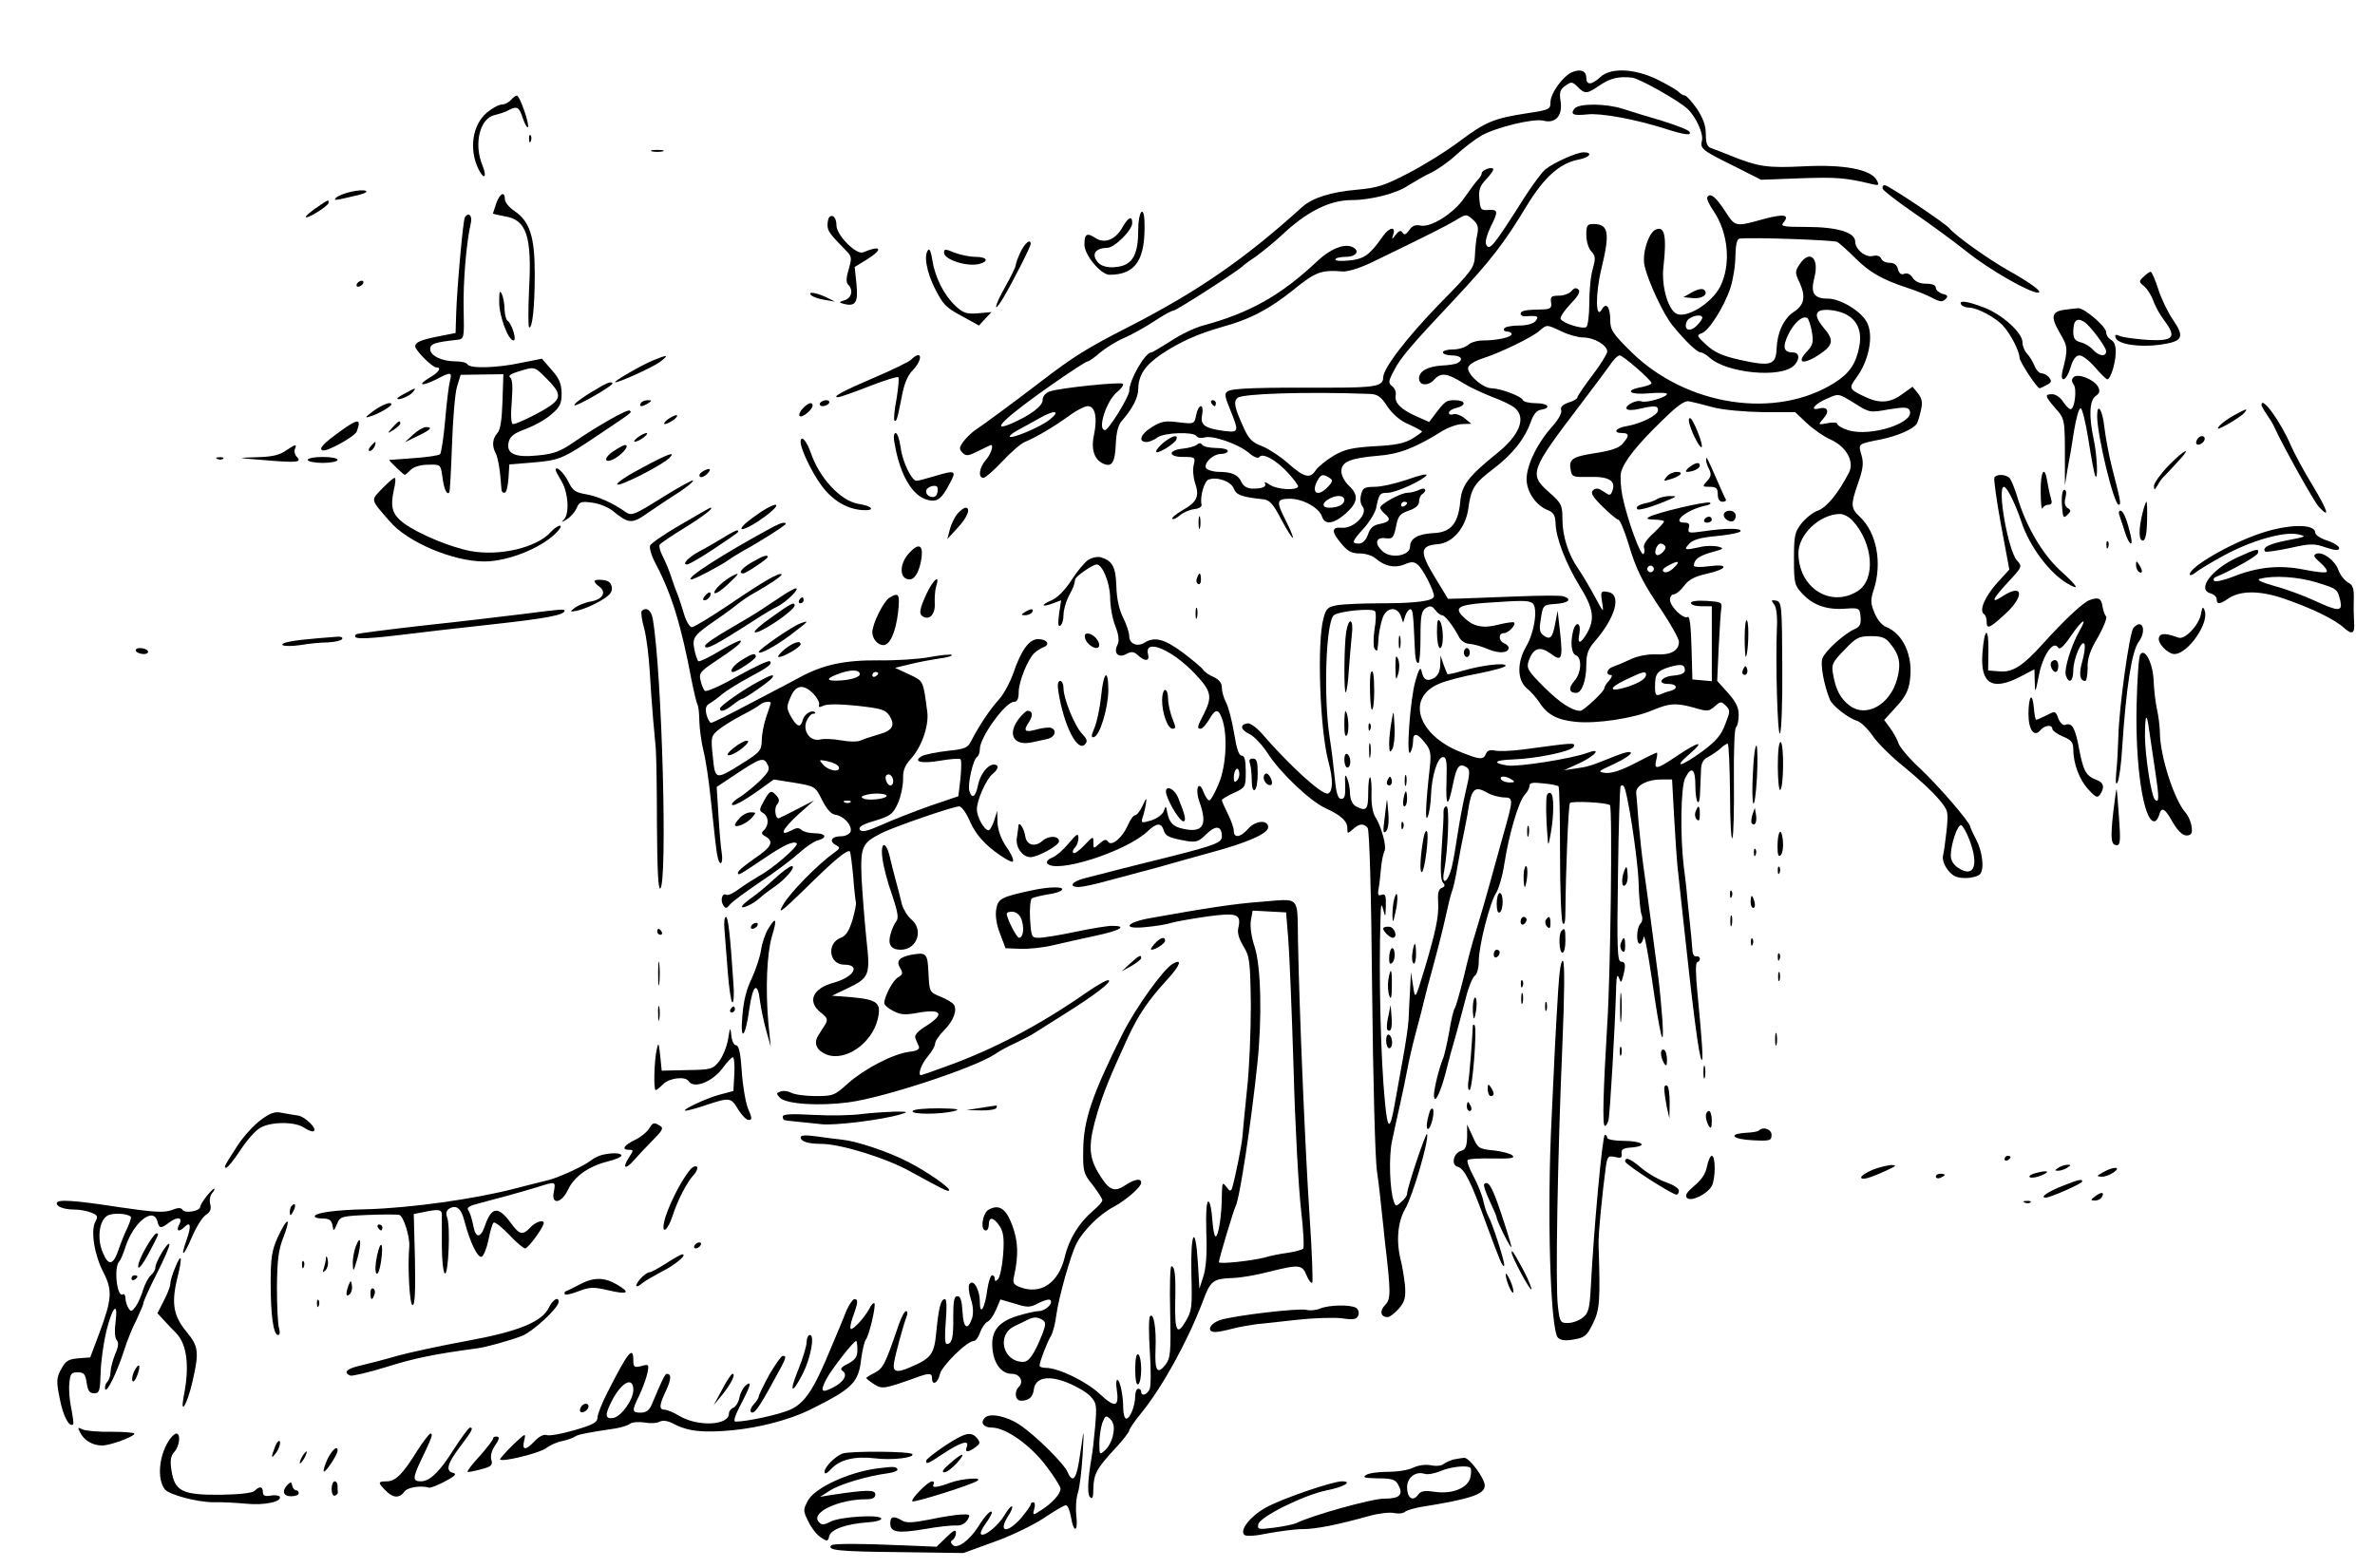
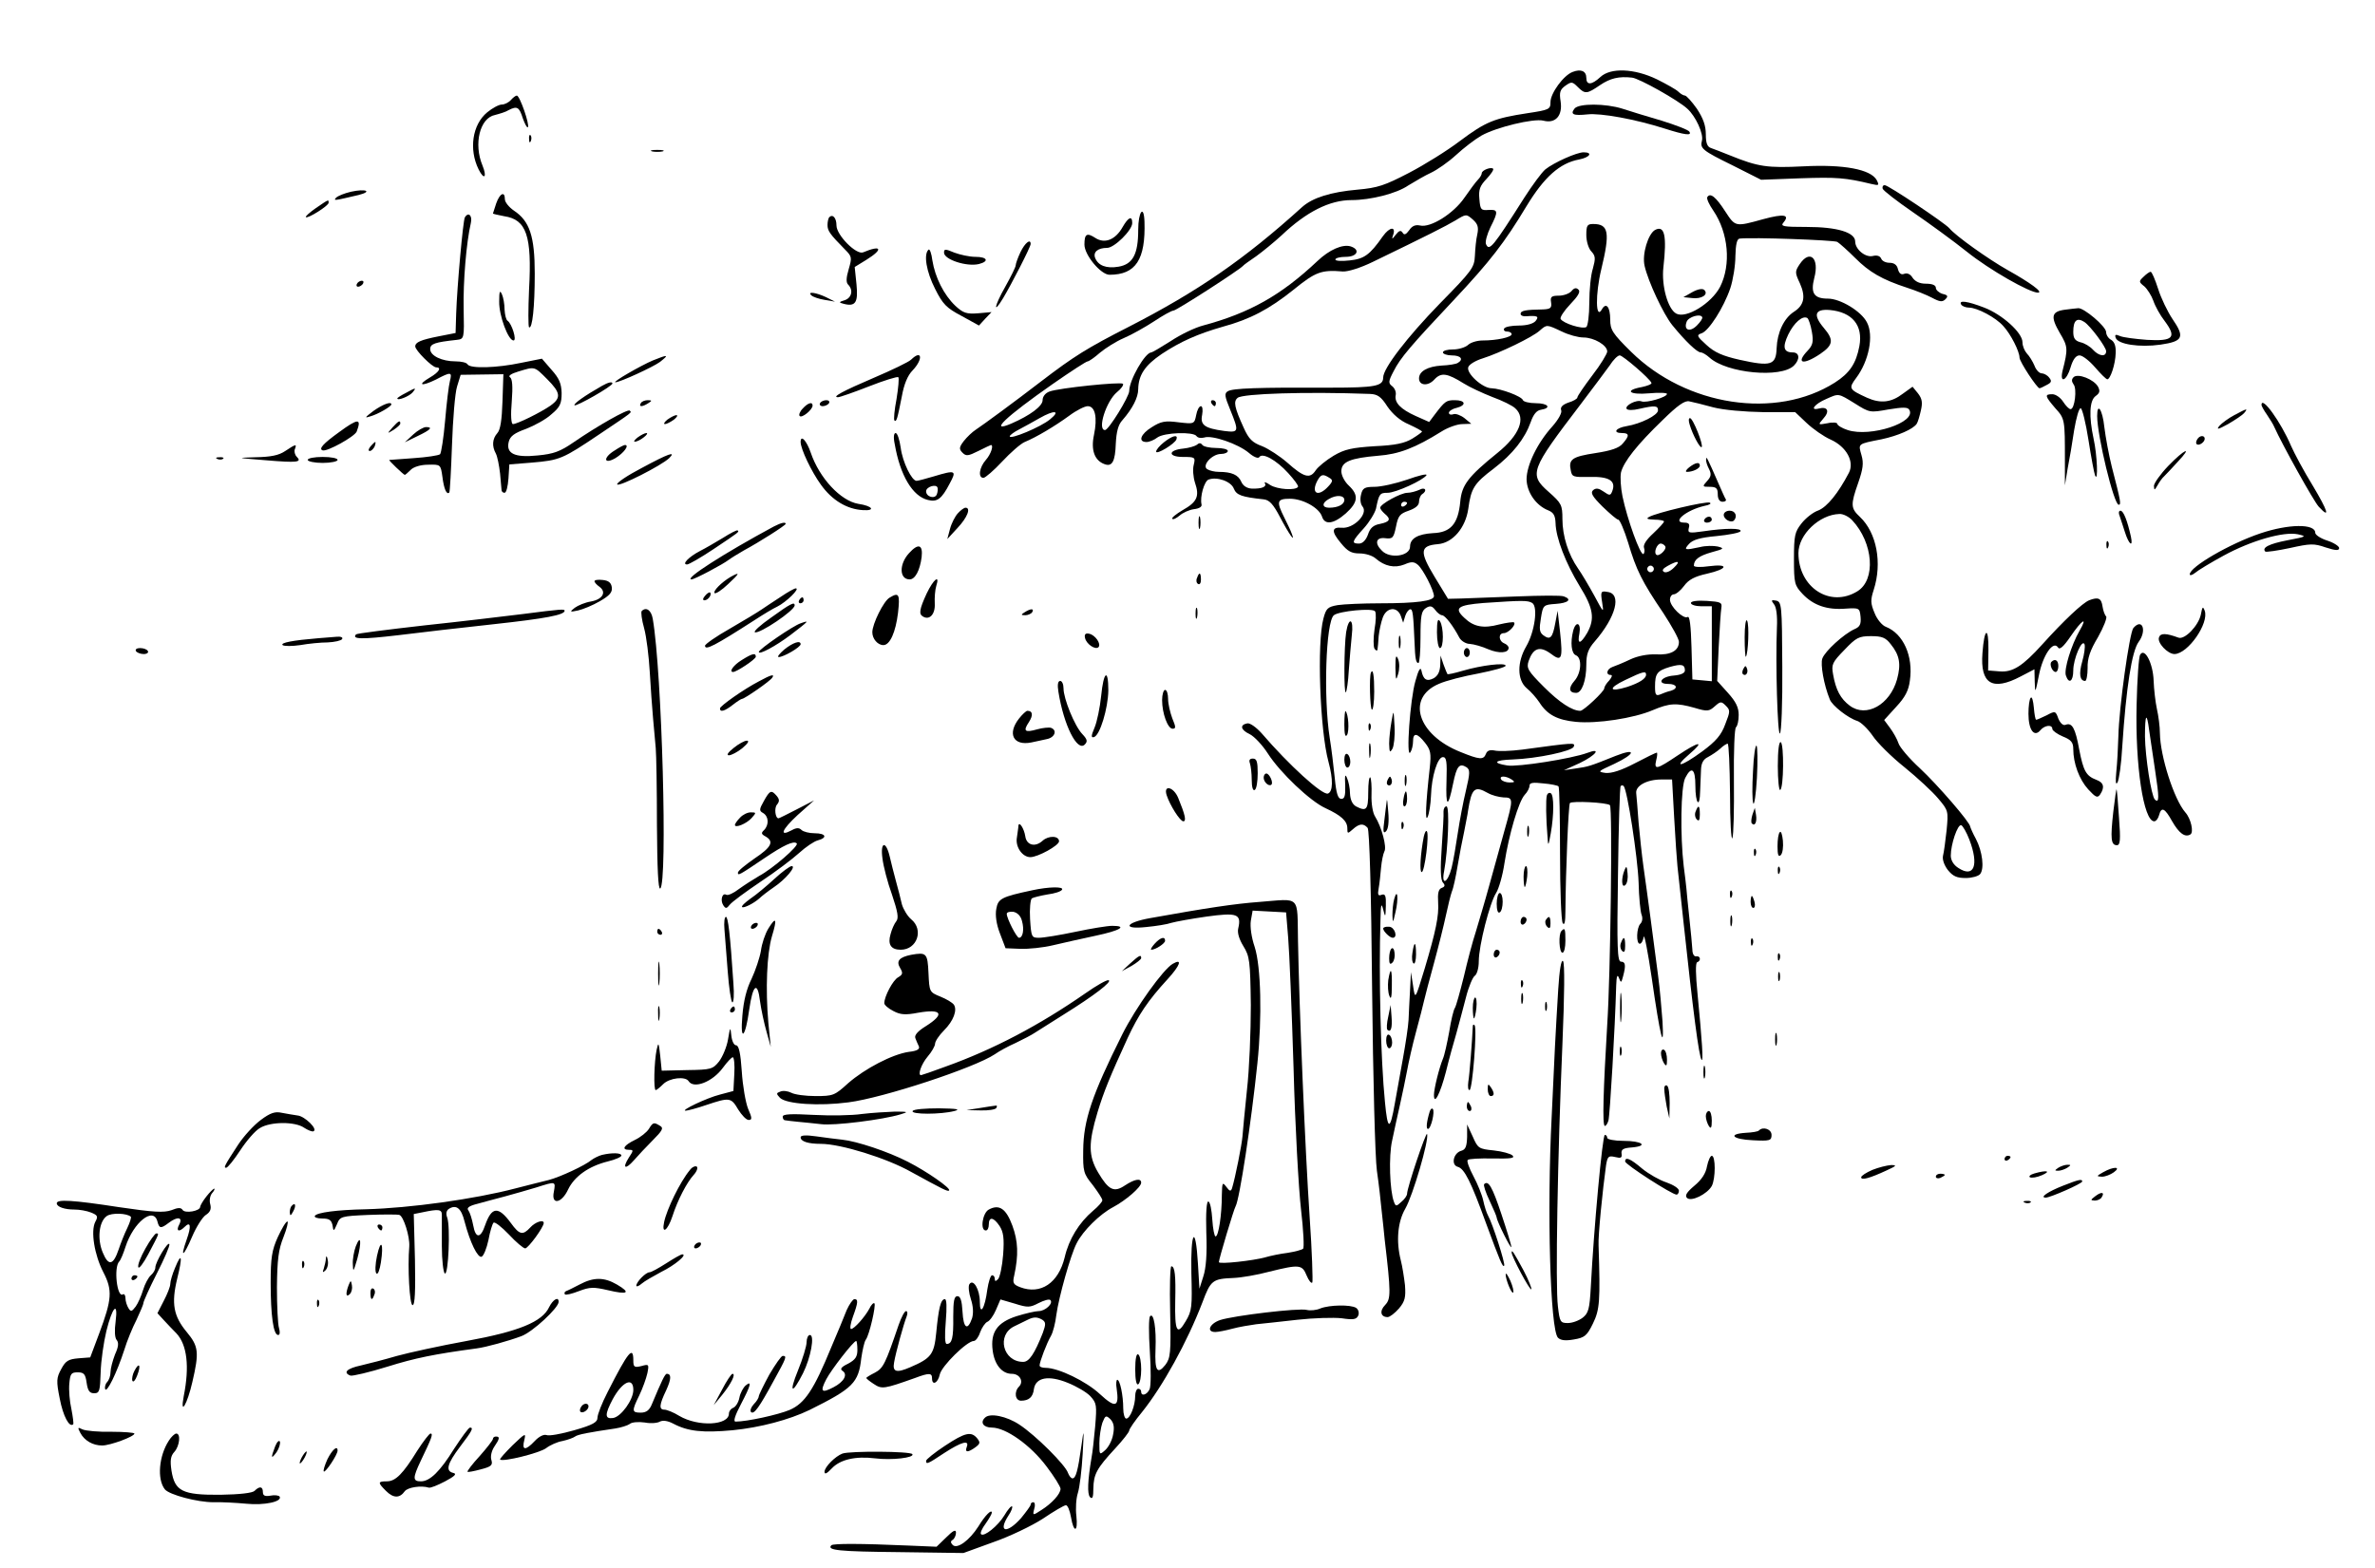
<svg xmlns="http://www.w3.org/2000/svg" viewBox="0 0 795 525" version="1.0">
  <path d="M526.4 24.1c-3 1.1-7.4 7.1-7.4 10.1 0 2.4-.4 2.6-7.7 3.7-11.1 1.7-13.9 2.8-22.6 9.3-4.2 3.2-11.9 8-17.1 10.7-8.1 4.2-10.4 5-17.2 5.6-9 .8-15 2.7-18.5 5.8-19.3 17.5-35 28.3-58.2 40.2-13.7 7-18.1 9.7-29.2 18.2-9.1 7-19.2 14.4-21.9 16.2-1.1.7-2.9 2.4-4 3.8-1.6 2.1-1.6 2.7-.4 3.9s1.9 1.1 5.3-.6c2.2-1.1 4.1-2 4.2-2 1 0 0 3.1-1.7 5-2.2 2.5-2.7 6-.8 6 .6 0 3.5-2.5 6.2-5.4 2.8-3 6.2-6 7.6-6.6 3.9-1.6 10.1-5.3 14.9-8.8 2.4-1.8 5.2-3.2 6.2-3.2 2.5 0 3.3 3.8 2.1 9.6-1.1 5.1.2 8.6 3.5 9.8 2.6 1 3.6-.9 3.8-6.9.2-3.9.8-6.3 2.2-7.8 3.4-3.9 5.3-7.6 5.3-10.4.1-4.8 2.3-8 7.9-11.8 6.2-4.1 12-6.7 20.4-9.1 9.2-2.5 15.6-5.9 23.7-12.4 7.4-6 9.3-6.7 16.5-6.1 1.7.1 5.9-1.2 10-3.2 18.8-9.1 24.3-11.9 27.7-13.9 3.6-2.2 3.6-2.2 5.8-.3 1.7 1.5 2 2.6 1.5 5-.4 1.6-.7 4.9-.8 7.2-.2 3.9-.9 4.9-11.8 16-10.8 11.1-18.9 21.6-18.9 24.7 0 2.9-2.7 3.4-17.5 3.4-24.7-.1-32.9.2-34.5 1.2-1.2.7-1.1 1.6.8 6.2 3 7.4 2.9 7.7-2 7.1-6.6-.9-8.1-2-7.4-5.4.3-1.7.1-2.9-.4-2.9-.6 0-1.3 1.3-1.6 3-.6 3-.7 3-5.9 2.4-4.5-.6-5.9-.3-8.9 1.6-3.8 2.3-4.8 5-1.8 5 .9 0 2.6-.7 3.6-1.5 2.3-1.7 12.1-2 13.1-.5.4.6 1.5.8 2.6.5 2.6-.9 11.3 2.1 14.9 5.1 1.6 1.4 3.1 2 3.5 1.5 1-1.7 5.7.9 9.7 5.3 2 2.2 3.5 4.2 3.3 4.6-.8 1.3-6.9.9-9.3-.6-1.3-.9-2.2-1.2-1.8-.6.7 1.2-1 1.9-4.4 1.8-1.6-.1-2.9-.9-3.5-2.3-1-2.3-3.2-3.3-7.5-3.3-1.4 0-3.1-.4-3.9-.9-1.9-1.2 1.6-5.1 4.6-5.1 1.3 0 2.3-.5 2.3-1 0-.6-1.8-1-3.9-1-2.2 0-4.3-.5-4.6-1-.5-.7-1.1-.8-1.8-.1-.7.5-2.7 1.1-4.6 1.3-5.2.5-5.2 2.8-.1 2.8 4 0 4.2.1 3.6 2.6-.4 1.4-.2 4.1.4 6 1.6 4.6.7 6.5-4.1 9.2-2.2 1.3-3.8 2.6-3.5 2.9.3.4 1.4-.2 2.5-1.1 1-.9 3.2-1.9 4.7-2.1 1.8-.2 2.8-.8 2.6-1.6-.6-2.5.9-7.7 2.3-8.3 2.9-1.1 7.6.6 8.5 3 .9 2.2 2.6 2.8 10 3.6 1.9.2 3.2 1.6 5.5 6 3 5.7 5.2 8.8 3.9 5.5-.3-.9-1.5-3.4-2.5-5.4-2.7-5.4-2.5-6.3 1.9-6.3 4.3 0 9.7 3 10.7 5.9.9 3 3.9 2.6 8-1 4.1-3.7 4.4-6.1 1-9.3-1.4-1.3-2.5-3.4-2.5-4.8 0-3.2 3-4.4 12.3-5.2 6.9-.5 12.4-2.6 21.2-8.1 2.2-1.4 5.4-2.5 7-2.5l3-.1-2.3-1.9c-1.3-1-3-1.6-3.7-1.3-.8.3-1.5.1-1.5-.5 0-.5 1.1-1.3 2.5-1.6 3.5-.9 3.1-2.6-.5-2.6-2.9 0-3.3.3-6.8 4.9l-1.8 2.4-4.5-2c-5.1-2.3-7.2-4.5-6.7-7 .2-1-.3-2.3-1.2-3-1.3-1-1.3-1.6.5-5 2.2-4.4 5.7-8.5 20.1-23.8 12.2-13 17-19.2 24.4-31.5 5.9-9.7 11.1-14.4 17.6-15.6 3.6-.7 4.7-2.4 1.5-2.4-2.3 0-9.9 3.4-12.8 5.7-1.2 1-4.3 5.2-7 9.4-10.6 16.7-11.8 18.2-12.9 15.6-.3-.8.4-3.3 1.5-5.6 2.7-5.3 2.6-6-.6-5.8-2.6.2-2.8-.1-3.1-3.7-.3-3.1.2-4.4 2.4-6.7 1.5-1.6 2.5-3.1 2.2-3.4-.7-.7-3.8.5-3.8 1.5 0 .5-.6 1.5-1.3 2.2s-2.7 3.4-4.5 6c-3.6 5.3-11.4 10.2-14.9 9.3-1.5-.3-2.6.1-3.6 1.6-1.1 1.5-1.7 1.7-2.2.8-.6-.9-1.2-.7-2.3.7-1.2 1.6-1.4 1.6-.9.2 1.1-3.1-1.1-2.9-3.4.3-4.4 6.3-6.3 7.6-11.1 8.1-2.7.3-4.8.2-4.8-.3s1.6-.9 3.5-.9c3.8 0 5-2.4 1.6-3.5-2.7-.8-7.1 1.1-11.1 4.9-12.2 11.5-22.7 17.4-38.3 21.6-2.7.7-7.5 3-10.8 5.2-3.3 2.1-6.2 3.8-6.5 3.8-2.1 0-7.4 9.3-7.4 12.9 0 1.9-6.9 13.1-8.1 13.1-2.7 0 .4-9.7 4-12.7 1.4-1.1 2.3-2.4 2-2.8-.8-.7-21.4 1.4-24.6 2.6-1.4.5-2.3 1.7-2.3 2.9 0 2-4.2 5.1-10.4 7.8-7.9 3.4-2-2.2 13.9-13.3 5.9-4.1 11.1-7.5 11.6-7.5.4 0 2.3-1.3 4.1-2.9 1.8-1.5 5.4-3.8 8-4.9s7.2-3.7 10.1-5.6c3-2 5.9-3.6 6.5-3.6 1 0 21.9-13.5 23.2-14.9.3-.4 2.3-1.8 4.5-3.3 2.2-1.6 6-4.7 8.5-7 8.3-7.9 16.1-11.8 23.4-11.8 6.4 0 15.1-2.2 19-4.9 2.3-1.4 5.7-3.4 7.7-4.3 1.9-.9 5.7-3.5 8.3-5.9s6.4-5.3 8.5-6.5c5-2.8 17.4-5.8 20.7-5 4.1 1.1 6.5-1.7 5.8-6.4-.5-3.1-.2-4 1.6-5.3 2-1.4 2.3-1.4 4.1.4 2.5 2.5 3.1 2.4 7.5-.6 3.4-2.3 6.3-3 10.7-2.5 2.3.2 15.5 7.6 18.5 10.4 2.8 2.5 5.5 8.4 4.9 10.7-.7 2.6.1 3.3 10.3 8.3l9.5 4.8 13.2-.5c12.1-.4 15-.2 23.7 1.9 2.6.6 2.7.5 1.8-1.3-2-3.6-11-5.3-24.5-4.6-12.1.6-15.1.2-24.7-3.7-2.5-1-5.3-2.1-6.2-2.4-1.3-.4-1.8-1.6-1.8-4.6s-.9-5.4-3-8.6c-1.7-2.4-3.5-4.4-4-4.4s-1.5-.6-2.2-1.3-3.9-2.5-7.1-4.1c-7.6-3.7-15.6-4-19-.8-2.9 2.7-4.7 2.8-4.7.3 0-2.3-1.8-3.1-4.6-2zm-67.8 107.8c2.5.1 3.7.9 5.8 4.2 1.8 2.6 4.3 4.8 7.2 6 2.4 1.1 4.4 2.2 4.4 2.4s-1.5 1.3-3.3 2.4c-2.5 1.5-5.6 2.2-12.5 2.5-7.6.5-10.1 1-13.8 3.2-2.5 1.5-5.2 3.7-6 4.9-1.9 2.9-3.9 2.4-9.5-2.6-2.4-2.1-6.2-4.6-8.4-5.5-3.3-1.2-4.5-2.4-6.2-6.2-3.1-6.8-3.5-8.8-2-10 1.7-1.4 22.8-2.1 44.3-1.3zm-107.1 8.5c-3.1 2.6-13.5 6.9-13.5 5.7 0-.4 1.5-1.5 3.3-2.4 1.7-.9 4.8-2.6 6.7-3.7 4.9-2.8 7.2-2.6 3.5.4zM445 160c1.2.7 1.2 1.2-.4 2.9-3.4 3.7-5.9 2.3-3.6-2 1.2-2.1 1.8-2.3 4-.9zm5 7.4c0 1.5-2.1 2.6-5.1 2.6-2.4 0-2.5-1.6-.1-2.9 2.5-1.5 5.2-1.3 5.2.3zM171 33.5c-.7.8-2.1 1.5-3 1.5-1 0-3.2 1.2-4.9 2.6-5 4.1-6.2 12.4-2.9 19.1 1.9 3.8 2.9 2.6 1.3-1.3-3-7.2-.9-15.9 4.2-16.9 1.5-.4 3.6-1 4.5-1.6 2.9-1.5 3.6-1.1 4.8 2.7.7 1.9 1.4 3.3 1.7 3 .7-.7-2.7-10.6-3.7-10.6-.4 0-1.3.7-2 1.5z" />
  <path d="M527.1 36.3c-1.6 2-.5 2.5 4.3 2 4.4-.5 16 1.6 26 4.8 6.6 2.1 9 2.4 8.1 1-.3-.6-4.5-2.2-9.3-3.7-4.8-1.4-10.7-3.2-13.1-4-5.7-1.8-14.5-1.8-16-.1zM177.1 46.6c0 1.1.3 1.4.6.6.3-.7.2-1.6-.1-1.9-.3-.4-.6.2-.5 1.3zM218.3 50.7c.9.2 2.5.2 3.5 0 .9-.3.1-.5-1.8-.5s-2.7.2-1.7.5zM630.2 63.2c.2.6 4.8 4.2 10.2 7.9s13.5 9.6 18 13.2c7.6 6.1 21 13.7 23.8 13.7 1.9-.1-2.7-3.4-10.2-7.6-6.4-3.6-17.5-11.5-19.5-14-1.6-1.8-20.4-14.4-21.6-14.4-.6 0-.9.5-.7 1.2zM117.5 64.2c-2.2.5-4.4 1.4-5 2-1 1.1-.6 1 7.5-.9 4.8-1.2 2.5-2.2-2.5-1.1zM166.1 68.1c-.6 1.8-1.1 3.3-1.1 3.4s1.7.5 3.8.9c7.4 1.1 9.3 6.5 8.3 24.4-.3 6.8-.3 12.6 0 12.8 1.1.6 1.9-6.8 1.9-18 0-12.5-1.7-17.6-7-21.1-1.6-1.1-3-2.8-3-3.8 0-2.8-1.7-2-2.9 1.4zM571.5 66c-.3.5.6 2.5 2 4.5 5.1 7.5 6 18.1 2.3 25.5-2.9 5.6-11.4 10.8-14.7 9-2.8-1.5-5-9.3-4.3-15.5 1.2-10.6.4-14.2-2.8-12.5-2.3 1.3-4.4 8.1-3.5 12 1.2 5.3 6.3 16.2 9.3 19.9 4.4 5.4 8.3 9.1 9.5 9.1.6 0 1.9.8 2.9 1.7 5.8 5.3 24 7 28.3 2.7 2.1-2.1 1.9-4.4-.4-4.4-3.1 0-3.5-1.8-1.5-6 1.9-3.9 4.8-6.5 6.4-5.5.4.3 1.1 2.3 1.5 4.6.6 3.3.3 4.5-1.4 6.3-4.1 4.3-1.6 5 4.2 1.1 4.4-3 4.6-4.7 1.2-8.7-3.7-4.4-3-6.4 2-6 7.5.7 11.2 5.1 9.9 12.1-1.1 5.8-3.2 9-8.2 12.2-19.7 12.5-49.7 7.9-68.2-10.3-6.3-6.2-7-7.4-7-10.8 0-4.3-1.4-5.9-2.8-3.4-2.1 3.7-2.2-5.1-.2-13.4 3-12.4 2.5-15.2-2.7-15.2-2 0-2.3.5-2.3 3.7 0 2 .7 4.5 1.7 5.5 1.4 1.5 1.4 2.4.5 5.7-.7 2.1-1.2 7.2-1.2 11.4s-.5 7.9-1 8.2c-1.3.8-7.7-1.2-8.6-2.7-.3-.5 1.1-2.7 3.2-4.9 2.6-2.7 3.5-4.2 2.8-4.9-.8-.8-1.5-.6-2.4.5-.7.8-2.6 1.5-4.2 1.5-2.5 0-2.9.4-2.6 2.2.3 1.9-.2 2.3-2.7 2.4-5.9.1-7.5.4-7.5 1.5 0 .5.8.9 1.8.8 3.8-.3 4.5 0 3.2 1.6-.8.9-2.9 1.5-5.6 1.5-2.3 0-4.6.4-4.9 1-.3.5.1 1 .9 1 .9 0 1.6.4 1.6.9 0 1-4.9 2.1-9.7 2.1-1.9 0-4.1.7-4.9 1.5-.9.8-3.1 1.5-5 1.5s-3.4.4-3.4 1c0 .5 1.4 1 3 1 3 0 4 1.3 2 2.5-.6.4-3 .8-5.5.9-4.6.3-7.5 1.9-7.5 4.3s3 2.7 5.1.4c2.3-2.5 4.3-2.2 9.9 1.3 1.9 1.2 6.2 3.2 9.5 4.5 3.3 1.2 6.8 2.9 7.7 3.8 3.7 3.3 1.4 9-5.9 14.9-9.9 8-12 10.8-12.5 16.4-.7 7.4-3.2 10.3-9.1 10.5-5.1.3-7.7 1.8-7.7 4.5 0 3.2-6.7 4.2-9.4 1.4-2.6-2.5-2-4.6 1.1-4.2 2.5.3 2.8-.1 3.6-3.9.7-3.6 1.3-4.3 4.2-5.3 2.3-.8 3.5-1.8 3.5-3 0-1 .5-2.2 1-2.5 1.9-1.2 1.1-2.6-.9-1.5-1.1.5-2.9 1-4 1-2.2 0-9.1 3.8-9.1 5 0 .4.7 1.3 1.5 2 2.2 1.8 1.8 2.7-1.5 3.4-2.3.4-3.4 1.4-4.1 3.6-.7 1.9-1.8 3-3 3-2.6 0-2.4-.7 1.6-5.1 1.9-2.1 3.7-5.1 4.1-6.6 1-5 1.3-5.3 3.9-5.3 2.7 0 11.9-4.2 13-5.9.3-.6-2.6.1-6.5 1.5-3.8 1.3-8.7 2.4-10.9 2.4-3.3 0-4 .4-4.5 2.6-.4 1.5-.2 3.2.5 4 2 2.4-3 7.5-7 7.1-3.4-.3-3.5 1.3-.2 5.2 2.2 2.7 3.5 3.4 6.2 3.4 1.9 0 4.3.7 5.4 1.7 3 2.6 6.3 3.3 9.6 2 2.3-1 3.2-1 4.5.1 1.7 1.4 5.4 8.6 5.4 10.5 0 1.6-5.7 2.4-18 2.4-5.8 0-12.2.3-14.2.6-3.4.6-3.9 1.1-4.8 4.5-2.2 8.1-1.2 37.4 1.7 48 1.6 5.9 1.5 10-.2 10.6-1.9.6-13-9.5-22.2-20.2-1.8-2-3.9-3.5-4.8-3.3-2.6.5-2.2 2.2.8 3.6 1.6.8 4.3 3.7 6.1 6.5 4.1 6.4 14.2 16 19.3 18.3 5.2 2.4 7.3 4.3 7.3 6.7 0 1.9.1 1.9 1.8.4 2.2-2 3.6-2.1 5-.5.6.8 1.2 20.8 1.5 54.3.3 29.1 1 56.4 1.6 60.5s1.3 10.2 1.6 13.5c.4 3.3.8 7.6 1 9.5 2.1 17.8 2.1 19.9.2 21.9-2 2-1.6 4.1.8 4.1.7 0 2.4-1.3 3.8-2.9 2-2.4 2.3-3.7 2-7.8-.3-2.6-.9-6.4-1.4-8.3-1.6-6.3-1.1-12.8 1.5-17.3 2.5-4.3 8-23 7.3-25-.3-1-6.7 18-6.7 20 0 .6-.8 1.8-1.9 2.7-1.7 1.6-1.9 1.6-2.5 0-1.4-3.7-1.8-15.3-.6-20.5.6-3 1.8-8.3 2.6-11.9s1.9-8.8 2.4-11.5c.5-2.8 1.8-8.6 3-13s2.4-9.1 2.7-10.5 1.8-7 3.3-12.5 3.3-12.7 4-16 1.6-6.9 2-8c.5-1.1 1.3-4.9 1.9-8.5s1.6-8.8 2.2-11.5c.5-2.8 1.2-5.9 1.3-7 1.2-7.6 2.2-8.5 6.6-6 1.4.8 3.7 1.4 5.3 1.5 3.3 0 3.3.5.3 11.1-1.3 4.6-3.6 12.9-5.1 18.4S494.9 309 494 312c-1 3-2.8 9.8-4 15-1.3 5.2-2.6 9.9-3 10.5-.4.5-1.3 4.1-1.9 8-.7 3.8-1.6 7.9-2.1 9-1.3 3.2-3 10.1-3 12.1 0 3.7 2.1-.4 4-7.7 1-4.1 2.6-9.9 3.5-12.9.8-3 2.3-8.4 3.2-12s2.3-6.9 3-7.3c.7-.5 1.3-2.6 1.3-4.8 0-5.3 3.7-19.7 5.8-22.9.9-1.4 2.2-5.9 2.8-10 1.5-9.6 4.7-20.6 6.8-22.9.9-.9 1.6-2.3 1.6-3.1 0-.9 1.2-1.1 4.5-.7 2.6.2 4.9.7 5.2 1 .3.4.5 10.5.5 22.5s.4 22.5.9 23.3c.6.9.9-.4.9-4.1.1-13.4 1-35.2 1.5-36.1.6-.8 12.5-.2 13.4.7.9.8.2 56.9-.9 73.4-1.3 21.8-1.7 34-.8 34 .4 0 .9-.8 1.2-1.8.5-1.8 2.2-30.7 2.6-45.2.1-3.2.4-3.9.9-2.6.7 1.8.8 1.8 1.4-.5 1-3.7.8-4.9-.7-4.9-1.2 0-1.4-4.5-1-29.2.2-16 .6-29.4.9-29.6.3-.3.7-.3 1 0 1.2 1.2 4.7 23.8 5 32.3.1 4.9.6 9.8 1 10.8s.3 2.3-.4 3c-1.3 1.3-1.5 6.7-.2 6.7.5 0 1.1-1 1.3-2.3.2-1.2 1.4 5 2.7 13.8 2.8 19.5 4.2 25.2 3.6 14.5-.3-4.1-.9-11.1-1.5-15.5s-1.7-13-2.5-19c-.8-6.1-1.9-13.9-2.4-17.5s-1.2-10.1-1.6-14.5c-.3-4.4-.7-8.9-.8-9.9-.3-2.5 3.6-4.6 8.4-4.6h3.6l.7 12.7c.4 7.1.9 14.4 1.1 16.3s1.1 10.2 2 18.5c3.2 29.8 5.2 45.5 6.1 46.4.6.6.2-5.8-1.4-22.4-.6-6-.7-10.1-.1-10.3 1.4-.5 1.1-2.2-.3-2-.7.2-1.3-.8-1.3-2.2-.1-1.4-.5-6.1-1-10.5s-.9-8.9-1-10-.5-4.5-.9-7.5c-1.2-10.1-1-26.5.5-29.5 2.1-4.1 3.4-3.1 3.4 2.5 0 6.2 1.5 7.9 1.6 1.9.1-2.4.2-5.7.3-7.4.1-2 .8-3.3 2.3-4 1.3-.7 3.1-1.9 4.1-2.8 1-1 2.2-1.7 2.5-1.7.4 0 .7 7.5.8 16.7 0 9.3.4 16 .8 14.9.4-1 .6-9.7.5-19.2-.1-9.8.2-17.6.7-17.9.5-.4.9-2.2.9-4.1 0-2.5-.9-4.4-3.6-7.4l-3.6-4 .5-11.2c.3-6.2.7-12.2.9-13.3.3-1.8-.3-2-4.9-2.3-3.2-.2-5.3.1-5.3.7s1.6 1.1 3.5 1.1h3.5v25.1l-3.2-.3-3.3-.3-.3-10.8c-.2-7.1-.6-10.6-1.3-10.1-1.4.8-5.9-3.5-5.9-5.8 0-1 .6-1.8 1.3-1.8s2.3-1.3 3.4-2.8c1.5-2.1 3.6-3.2 7.7-4.1 7-1.6 7.5-3.4.6-2.5-2.7.4-5 .3-5-.2 0-2 1.7-3.3 6-4.5 4.1-1.1 4.3-1.3 2-1.9-1.4-.3-4.1-.3-6 .2-5.1 1.1-5.5 1-3.6-1.1 1.3-1.4 3.8-2.1 9.2-2.6 4.1-.4 7.7-1.1 8-1.6.6-1.1-5-1.1-12.4 0-4.9.7-5.3.6-4.9-1.1.4-1.3 0-1.8-1.5-1.8-4.4 0 .6-4.2 6.7-5.6 1.7-.3 2.5-.8 1.8-1.1-1.4-.5-17.9 3.4-20.3 4.8-1.1.6-.6.8 1.8.9 1.7 0 3.2.3 3.2.6 0 .4-1.6 2.1-3.6 4-2.3 2.1-3.4 3.8-3.1 4.8.3.8.2 1.8-.2 2.1-1 .6-5.4-11.6-7-19.3-.6-2.9-.8-6.5-.5-8 .9-3.6 5.4-9.3 13.9-17.5 5.1-5 7.5-6.7 9-6.3 1.1.2 4.7 1.1 8 2 3.5.9 10.4 1.5 16.7 1.6h10.7l3.8 3.6c2.1 2 5.8 4.6 8.1 5.6 5.3 2.4 8 7.4 6.1 11.1-3.6 6.9-7.3 11.4-10.2 12.6-1.8.6-4.3 2.6-5.7 4.4-2.2 2.8-2.5 4-2.5 11.8 0 8.3.2 8.9 2.9 11.8 3.6 3.8 8.2 5.4 14.4 4.9 4.6-.3 4.7-.2 5 2.8.2 2.4-.2 3.3-2.1 4.1-3.5 1.6-9.8 7.3-10.7 9.8-.7 1.9.5 8.8 2.5 13.7.8 2.1 6.2 6.3 9.2 7.2 1.2.4 3.5 2.6 5.1 4.9 1.5 2.3 6.3 7.1 10.7 10.6 4.3 3.5 9.4 8.2 11.3 10.5 3.4 4 3.4 4.2 2.8 10.6-.4 3.6-.9 7.4-1.2 8.5-.3 1.3.4 3.2 1.6 4.8 1.7 2.1 3 2.7 6 2.7 2 0 4.2-.6 4.8-1.3 1.5-1.8.8-7.6-1.4-11.8-1-1.8-1.8-3.7-1.9-4.1 0-1.4-10.9-14-16.9-19.6-3.5-3.2-6.7-7-7.1-8.3s-1.7-3.6-2.8-5.1l-2-2.7 4-4.4c3-3.2 4.2-5.5 4.6-8.8 1.2-8.2-2.2-15.7-8-18-1.2-.4-3-2.5-3.8-4.6-1.4-3.3-1.4-4.4-.3-7.8 2.9-9 1-19.1-4.6-24.4-3.1-2.9-3.2-4-.6-11.4 1.6-4.6 1.9-6.6 1.1-9.3-1.1-3.9-1.4-3.7 6.7-5.3 5.6-1.2 10.6-3.4 11.8-5.2.4-.6 1-2.7 1.4-4.5.6-2.6.4-3.9-1-5.7l-1.8-2.2-3.2 2.3c-3.9 3-7.5 3.4-12 1.4-6.1-2.8-6.3-3.1-3.7-6.6 4.3-5.7 6-14.3 3.6-18.7-1.9-3.7-8.9-7.9-13-7.9-4.7 0-5.9-1.8-4.6-6.9 1.8-6.7-1.5-9.7-4.9-4.6-1.6 2.4-1.6 2.8.1 6.4 2 4.5 1.4 7.3-2 9.5s-5.6 7-5.8 12.2c-.2 5.7-1.9 6.2-12.3 3.9-5.8-1.3-8.5-2.5-11.2-5-3.2-2.9-3.4-3.3-1.6-3.9 2.4-.8 7.4-8.6 9.6-15.1.9-2.7 1.7-7.6 1.7-10.8.1-3.8.5-5.7 1.4-5.8 4.3-.5 31.5.5 32.7 1.1.8.5 3.5 2.9 6 5.4 4.7 4.7 8.9 7.2 17.5 10 2.8.9 6.5 2.4 8.2 3.3 2.6 1.4 3.5 1.5 4.5.5s.8-1.4-1-1.8c-1.2-.4-2.2-1.3-2.2-2 0-.9-1.2-1.4-3.3-1.4s-3.6-.7-4.5-2c-.7-1.2-1.8-1.7-2.8-1.3s-1.7-.1-2.1-1.6c-.3-1.4-1.3-2.1-2.8-2.1-1.3 0-2.5-.6-2.8-1.4-.4-.9-1.4-1.2-2.7-.9-2.5.7-6-2.2-6-4.8 0-3.1-6.1-4.9-16.2-4.9-8 0-8.9-.2-7.8-1.5 2.2-2.6.2-3-6.8-1.1-9.4 2.6-9.3 2.6-12.7-2.6-3.1-4.8-5-6.4-6-4.8zm-3.5 43c-2.4 2.4-4.5 1.5-3.4-1.3.6-1.6 4.6-2.8 5.2-1.5.2.4-.6 1.6-1.8 2.8zm-45.2 2c2.2 1.1 5.5 2 7.2 2 3.6 0 8 2.6 8 4.7 0 .7-2.2 4.4-5 8-2.7 3.6-5 6.9-5 7.4 0 .4-1.3 1.2-3 1.7-2 .7-2.8 1.6-2.4 2.6.3.8-.9 3-2.9 5.3-5.1 5.6-8.7 13.1-8.7 17.8.1 4.4 3.2 8.8 7.3 10.4 1.7.7 2.3 1.7 2.4 4.2.1 5 3.4 13.5 8.1 21.2 4.6 7.4 5.1 10.9 2.5 15.6-2.3 3.9-3.4 4-2.6.1.6-3.5-1.2-4.2-2.1-.8-1 4-.6 7.6.9 8.2 2.1.8 1.9 5.9-.5 8.6-2.1 2.4-1.8 4 .6 4 1.9 0 3.4-4.1 3.4-9.5 0-3.4.6-5.2 2.8-7.7 7.2-8.3 9.1-16 4.3-16.6-2.2-.4-2.4-.2-1.8 3.5s.5 3.6-2.6-2.2c-1.8-3.3-4.3-7.5-5.5-9.2-3.2-4.6-5.2-10.8-5.2-16.5 0-4.7-.3-5.3-4.6-9.1-6.7-5.9-6.1-7.3 10.6-29.2 4.1-5.4 8.5-11.3 9.8-13.1 1.2-1.9 2.7-3.4 3.4-3.4 1 0 10 7.7 10.6 9.2.2.4-1.3 1-3.2 1.4-6.1 1.1-4.2 2.7 2.4 2.1 3.3-.3 6-.2 6 .2 0 1.1-6.9 3.1-8.5 2.5-1.7-.7-5.7 1.4-5 2.5.3.5 2.2.5 4.2 0 5.3-1.2 6.3-1.1 6.3.5s-5.7 4.5-10.6 5.3c-3.6.6-4.7 2.3-1.4 2.3 2.4 0 2.5.9.2 3.5-1.2 1.5-3.9 2.4-9.1 3.2-7.9 1.2-9.1 2.1-8.3 5.8.4 2.2.8 2.3 6.4 2.2 6.4-.2 8.8 1.3 7.5 4.7-.6 1.6-.9 1.6-2.9.2-1.6-1.1-2.5-1.3-3.5-.5-1 .9-.3 2.1 3.1 5.5 2.5 2.4 4.8 4.4 5.3 4.4s2 3.5 3.3 7.7c2.7 9.1 4.6 13 11.8 23.6 2.8 4.3 5.2 8.6 5.2 9.6 0 3-2.8 4.5-7.7 4.2-2.7-.1-6.1.5-8.6 1.7-2.3 1.1-5 2.2-5.9 2.5-2 .7-2.4 2.7-.6 2.7.6 0 .4.7-.5 1.8-1 1-1.7 2.2-1.7 2.7 0 1-6.9 7.5-8 7.5-2.7 0-6.9-2.7-12.2-8-5.4-5.4-5.9-6.3-5.1-8.7 1.5-4.3 3.7-5.1 7.3-2.5 3.8 2.9 4.2 2 3.2-7.3l-.8-7-.8 4.2c-.9 4.9-1.7 5.7-4 4-1.3-1-1.4-2.1-.8-5.7.7-4.4.8-4.5 5-4.8s5.5-1.5 2.7-2.5c-.8-.4-7.8-.3-15.7 0s-16.3.6-18.7.7l-4.4.1-4.5-7.4c-5.1-8.4-4.9-10.4 1.1-10.9 5-.4 9.3-5.5 10.2-11.9.9-6.8 2-8.5 8.5-13.4 6.4-4.9 10.4-10 12.4-15.6.9-2.6 2-3.9 3.4-4.1 3.7-.6 2.4-2.2-1.7-2.2-2.2 0-4.1-.5-4.3-1-.4-1.3-7.4-3.9-10.5-4-3.1 0-8.6-5.1-7.8-7.1.3-.9 2.5-2.2 4.8-2.9 5.7-1.8 16.7-7.1 19.1-9.3 2.4-2.1 2.3-2.1 7.4.3zm98.1 24.1c4.9 3.1 5.1 3.1 11.2 2 4.9-.8 6.5-.8 7 .1 2.6 4.2-13 9.3-20.6 6.8-1.9-.6-3.5-1.6-3.5-2.1 0-.4-1.5-.6-3.2-.2-3.3.6-3.3.6-1.5-1.5 2.3-2.5 1.5-4.2-1.5-3.4-3.2.8-1.3-1.6 2.5-3.2 4.3-1.9 3.9-2 9.6 1.5zM471 168.4c0 .3-.4.8-1 1.1-.5.3-1 .1-1-.4 0-.6.5-1.1 1-1.1.6 0 1 .2 1 .4zm149 5.8c7.1 7.6 8 20 1.7 23.8-9.1 5.6-19.7-1.3-19.7-12.8 0-6.2 7-12.9 13.7-13.1 1.2-.1 3.2.9 4.3 2.1zm-62.6 8.7c.7 1-2.2 3.7-3 2.8-.9-.8.3-3.7 1.5-3.7.5 0 1.2.4 1.5.9zm2.9 7.2c-1.2 1.2-2.6 1.8-3.3 1.4-.8-.5-.4-1.1 1.2-2 3.6-2 4.5-1.7 2.1.6zm-6.9 1c-.3.5-1 .7-1.5.3-.5-.3-.7-1-.3-1.5.3-.5 1-.7 1.5-.3.5.3.7 1 .3 1.5zm-40.5 10.8c2 1.3.8 9.7-2 14.5-3.1 5.3-3.1 11.2.1 14 1.4 1.1 3.3 3.3 4.3 4.8 2.6 4.1 6 5.9 12.2 6.5 7 .7 19.4-1.2 25.7-3.9 5.7-2.4 7.9-2.5 14-.8 4.3 1.3 4.9 1.2 6.8-.5s2.2-1.7 3.7-.2 1.5 1.9-.2 6.2c-1.3 3.6-3.1 5.7-7.7 9.1-7.1 5.2-10 5.8-4.3.9 5.4-4.6 3.3-4.4-4 .5-7 4.7-7.9 4.9-7.1 1.5.4-1.4.4-2.5.2-2.5-.3 0-3.6 1.6-7.4 3.6-4.6 2.4-7.8 3.4-9.8 3.2-2.7-.4-2.6-.5 2.9-3 7.2-3.4 7.6-5.5.5-2.7-8.7 3.5-9.1 3.6-13.3 4.2l-4 .6 5.3-2.4c5.4-2.6 7.5-5.3 2.5-3.4-5.1 1.9-23.3 4.8-26.8 4.2-5.1-.8-4.3-1.8 1.8-2 8.3-.3 20-2.8 20.5-4.3.5-1.4.4-1.4-17.3 1-3.8.5-8 .6-9.2.3-1.5-.3-2.5 0-2.9 1.1-.8 2.1-2.1 2-8.5-.6-14.4-5.7-18.3-18.1-7.3-22.8 2.4-1.1 8.4-2.6 13.3-3.5 5-1 9.1-2.1 9.1-2.6 0-1.1-7.9-.2-14.4 1.7-2.7.8-5 1.3-5.1 1.1-.1-.1-.7-1.6-1.3-3.2l-1-3-.1 3.2c-.1 2.2-.8 3.6-2.2 4.4-2.3 1.2-3.5.5-4.1-2.6-.3-1.3-1-.2-2 3.5-1.8 6.1-3.2 26.3-1.7 23.9.5-.7.9-2.4.9-3.7 0-3 1.4-2.8 4 .5 1.9 2.4 2.1 3.6 1.6 8.3-1.4 12.5-1.6 18.5-.7 16.5.5-1.1 1-4.3 1.1-7 .2-6.6 2.2-13 4-13 1.2 0 1.4 1.5 1.2 7.9-.3 9 .5 9.4 2.2 1 1.2-5.9 2.1-7 4.5-5.5 1.2.8 1.2 1.9-.2 7.8-.9 3.7-2.1 10.1-2.7 14.1-.6 4.1-1.5 9.4-2.1 11.8-1.3 5.1-3.5 6.1-2.5 1.1 1.3-7 1.9-21.7.8-21.7-.6 0-1 .8-1 1.7.1 1-.2 6.4-.6 12.1-.5 7-.4 10.8.4 11.7s.7 1.4-.4 1.8-1.4 1.8-1.2 4.9c.3 4.4-.8 9.7-4.5 22.1-3.2 10.5-3.2 10.6-3.9 5.7l-.7-4.5-.3 6c-.2 3.3-.4 7.8-.5 10s-1 8-1.9 13c-.9 4.9-2.1 11.7-2.7 15-1.6 9.2-2.4 9.1-3.3-.5-1.4-14-2.1-42.1-1.5-61 .1-5.2.3-5.9.9-3.5.7 2.8.8 2.8.9-1.2.1-3.4-.2-4.1-1.4-3.7-1.2.5-1.4 0-1-2.2.3-1.6.6-4.7.8-6.9s.7-4.6 1.1-5.4c.9-1.4-.9-8.2-3.1-11.7-.8-1.2-1.3-4.4-1.2-7.3.1-2.8-.1-5.4-.4-5.8-.4-.3-.7 1.9-.7 5 0 5.9-.6 6.5-4.1 4.7-1.2-.7-1.9-2.2-2-4.3 0-1.8-.5-4.1-1-5.2-.6-1.5-.8-.9-.6 2.5.1 3.4-.2 4.5-1.3 4.5s-1.7-1.7-2.2-7c-.4-3.9-1.1-9.9-1.7-13.5-2.1-13.4-1.3-38.8 1.4-41 1.7-1.4 13.1-2.5 13.8-1.3.4.6.3 3.3-.2 6.1-.4 2.8-.4 5.7 0 6.4.5.7.9.8 1 .3.1-.6.3-2.6.4-4.5.2-1.9.8-4.7 1.4-6.3 1.3-3.4 4.8-3.7 6-.5l.8 2.3.7-2.3c.4-1.2 1.2-2.2 1.7-2.2.8 0 1 1.6 1.4 11 .2 5.7.5 7 1.3 7 .4 0 .7-3.9.7-8.6 0-7.3.3-8.8 1.8-9.8 1.4-.9 2.1-.7 3.1.6.7 1 1.8 1.8 2.3 1.8 1 0 3.7 3.5 5.8 7.5.6 1.1 2.2 2.1 3.5 2.1 1.4.1 4.2.9 6.2 1.8 3.6 1.5 6.8 1.3 6.8-.5 0-.5-.7-1.2-1.5-1.5-1.9-.8-2-3.4-.1-3.4 1.5 0 4.2-2.8 3.4-3.6-.3-.2-2.5.1-5 .7-5.2 1.4-8.5.8-11.6-2.2-3.6-3.3-2.3-4.3 6.4-5 13.1-.9 14.8-.9 16.3 0zm120 13.8c3 3.7 3.5 6.7 2.1 11.8-2.4 8.5-10.3 12.9-15.8 8.8-3.1-2.3-4.7-5.3-5.6-10.5-.6-3.3-.3-4 3.8-8.2 3.9-4.1 4.8-4.6 8.9-4.6 3.7 0 4.9.5 6.6 2.7zm-68.9 8.8c0 .9-1.4 1.5-3.7 1.7-4.2.3-5.9 2.8-1.9 2.8 2.9 0 3.5 1.5.9 2.3-1 .2-2.6.8-3.5 1.2-1.5.6-1.8.2-1.8-2.6 0-4.4.7-5.3 5-6.6 3.9-1.1 5-.8 5 1.2zm-13 1.4c0 1.3-2.1 2.7-6.3 4.1-6.1 1.9-6.6.5-.7-2.3 6-2.9 7-3.1 7-1.8zM506 261c1.2.8 1.1 1-.7 1-1.2 0-2.5-.5-2.8-1-.8-1.3 1.5-1.3 3.5 0zm153.2 20.1c3.3 8.6 1.6 13-3.7 9.5-1.6-1-2.5-2.6-2.5-4.1 0-3.8 2.3-10.6 3.5-10.2.5.2 1.8 2.4 2.7 4.8z" />
  <path d="M481 211.7c0 2.9.5 5.3 1 5.3 1.3 0 1.3-7 0-9-.7-1.1-1 0-1 3.7zM450.6 211.7c-.7 4.7-.8 20.8-.1 20.1.3-.3.8-3.6 1-7.4.3-3.8.7-9 1-11.7.7-5.6-1-6.4-1.9-1zM468.2 215c0 1.9.2 2.7.5 1.7.2-.9.2-2.5 0-3.5-.3-.9-.5-.1-.5 1.8zM490 218.5c0 .8.5 1.5 1 1.5.6 0 1-.7 1-1.5s-.4-1.5-1-1.5c-.5 0-1 .7-1 1.5zM467.1 223.5c.1 4.3.2 4.6.9 2.2.5-1.6.5-3.8 0-5-.7-1.7-.9-1-.9 2.8zM458.9 225.2c-.6 1.4-.3 12 .3 12.4.4.3.8-2.4.8-6 0-5.4-.4-7.9-1.1-6.4zM450 242.6c0 3.2.3 4.4.9 3.5.8-1.3.5-7-.5-8-.2-.2-.4 1.8-.4 4.5zM465.8 241.5c-.4 2.2-.8 5.6-.8 7.5.1 2.9.2 3.2 1.1 1.7.5-.9.9-4.3.7-7.5-.3-5.7-.3-5.7-1-1.7zM458.1 243.6c0 1.1.3 1.4.6.6.3-.7.2-1.6-.1-1.9-.3-.4-.6.2-.5 1.3zM458.3 251.5c0 2.2.2 3 .4 1.7.2-1.2.2-3 0-4-.3-.9-.5.1-.4 2.3zM450 254.4c0 1.4.5 2.6 1 2.6.6 0 1-.9 1-1.9 0-1.1-.4-2.3-1-2.6-.6-.4-1 .5-1 1.9zM470.2 261.5c0 1.6.2 2.2.5 1.2.2-.9.2-2.3 0-3-.3-.6-.5.1-.5 1.8zM464.6 260.9c-.4.7-.5 1.5-.2 1.8.9.9 1.9-.4 1.4-1.8-.4-1.1-.6-1.1-1.2 0zM469.8 267.5c-.3 1.4-.1 2.5.3 2.5.5 0 .9-1.1.9-2.5s-.2-2.5-.4-2.5-.6 1.1-.8 2.5zM464.2 268.1c-.1.9-.5 3.8-.8 6.5-.5 3.8-.4 4.6.5 3.8.8-.7 1.1-3.2.8-6.5-.2-3-.4-4.7-.5-3.8zM469.1 276.6c0 1.1.3 1.4.6.6.3-.7.2-1.6-.1-1.9-.3-.4-.6.2-.5 1.3zM476.6 280.1c-1.1 5.6-1.5 11.9-.7 11.9 1 0 2.6-12.8 1.7-13.7-.3-.3-.7.5-1 1.8zM466.7 301c-.4 1.4-.6 3.8-.6 5.5.1 2.7.2 2.6 1-1 1.1-4.5.7-8.5-.4-4.5zM463 310.9c0 .9 2.2 3.1 3.2 3.1 1.8 0 .7-3.6-1.2-3.7-1.1-.1-2 .2-2 .6zM472.8 319c-.3 1.7-.1 3.3.4 3.6.4.3.8-1.1.8-3 0-4.4-.6-4.7-1.2-.6zM465.8 317.6c-.5.4-.8 1.9-.8 3.3 0 1.8.3 2.2 1.1 1.4.6-.6.9-2.1.7-3.3-.1-1.2-.6-1.8-1-1.4zM464.7 328.2c-.2 1.8-.1 4.2.4 5.3.5 1.4.8.4.8-3.3.1-5.9-.4-6.8-1.2-2zM464.7 340.4c-.5 2.1-.6 4.1-.3 4.4 1.2 1.1 1.7-.7 1.4-4.4l-.3-3.9-.8 3.9zM464 348.4c0 1.4.5 2.6 1 2.6.6 0 1-.9 1-1.9 0-1.1-.4-2.3-1-2.6-.6-.4-1 .5-1 1.9zM105.7 69.7c-2 1.4-3.6 2.8-3.3 3 .6.6 7.6-3.8 7.6-4.8 0-1.2.1-1.2-4.3 1.8zM381 77c0 8.1-1.8 11.5-6.6 12.3-4.1.7-6.8-.4-7.8-2.9-.8-2 .9-3.4 4-3.4 2.4 0 8.4-5.9 8.4-8.3 0-2.6-1.3-2-3.2 1.3-2.4 4.3-6 5.7-9.1 3.7-2.9-1.9-3.7-1.4-3.7 2.2 0 3.5 5.5 10.1 8.4 10.1 8.8 0 12.1-5.1 11.7-17.8-.2-5.9-2.1-3.3-2.1 2.8zM155.6 72.8c-.6 1-2.6 23.1-2.9 32.2l-.2 6.5-5.6 1.1c-6.1 1.2-7.9 2-7.9 3.4 0 1.3 5.7 7 7 7 1.9 0 1 1.6-2.1 3.4-4.4 2.6-2.9 3.1 2 .7 5.1-2.7 5.5-2.6 4.7.5-.4 1.5-1.1 7.4-1.6 13.2s-1.3 10.9-1.7 11.3c-.5.4-4.4 1-8.8 1.3s-8.1.6-8.2.6c-.4 0 4.8 5 5.2 5 .2 0 1.1-.8 2-1.7 1-1 3.4-1.7 5.8-1.7 4.2-.1 4.2-.1 4.8 4.1.5 4 1.4 6.1 2.3 5.2.2-.2.6-7.4.9-15.9.3-8.6 1-17.4 1.7-19.6l1.2-3.9 7.2-.1 7.1-.1-.3 9.1c-.2 6.2-.7 9.5-1.7 10.6-1.7 1.9-1.9 4.4-.5 6.9.5 1 1.1 4 1.4 6.7.2 2.7.5 5.2.5 5.6.1.5.5.8 1 .8.6 0 1.1-2.1 1.3-4.8l.3-4.7 7.5-.6c9.4-.8 10.3-1.2 22.5-9.4 11.6-7.8 11-7.3 10.3-8-.6-.7-10.8 5.1-18.8 10.6-4.5 3.1-6.7 3.9-12 4.4-7.7.8-10.7-.6-9.7-4.6.5-1.9 1.9-2.9 5.8-4.3 2.8-1.1 6.7-3.2 8.5-4.9 2.9-2.4 3.4-3.6 3.4-7.1-.1-3.2-.8-4.9-3.4-7.8l-3.2-3.7-7 1.4c-8 1.7-17 2-17.9.5-.3-.6-2.1-1-4-1-4.6 0-8.5-1.9-8.5-4.1 0-1.8 1.6-2.3 8.9-3.1 2.5-.3 2.5-.4 2.3-10.3-.2-9.3.9-22.3 2.4-28.8.6-2.5-.8-3.9-2-1.9zm27.5 54.1c4.6 4.6 4.8 6.3 1.2 8.9-3.3 2.3-11.2 6.2-12.6 6.2-.6 0-.8-3-.4-7.5.4-5.2.2-7.7-.6-8.2-.7-.4.4-1.2 2.8-1.9 5.6-1.7 5.3-1.8 9.6 2.5zM277.6 72.7c-.3.3-.6 1.5-.6 2.6 0 2 .7 3 5.9 8.3 2.3 2.3 2.3 2.7 1.2 6.5-.9 3-.9 4.5-.2 5.2 1.8 1.8 1.2 4.4-1.1 5.2-2 .6-2.1.8-.5 1.2 4.1 1.1 5-.4 4.4-6.5l-.6-5.8L290 87c5.8-3.6 5.1-5.1-1.1-2.5-2.3.9-8.9-5.8-8.9-9 0-2.5-1.2-3.9-2.4-2.8zM341.6 84.4c-.9 1.9-1.6 3.9-1.6 4.4 0 .6-1.6 3.8-3.5 7.2-3.7 6.5-4.2 9.6-.7 3.8 2.7-4.5 9.2-17.1 9.2-18.1 0-1.9-1.9-.4-3.4 2.7zM310.8 83.6c-1.7 1.6-.7 7.4 2.2 13.1 2.6 5.2 3.8 6.4 8.9 9.1l5.8 3.2 2.1-2.3 2.1-2.2-4.5.4c-3.9.3-5-.1-7.6-2.5-3.9-3.7-6.8-9.6-7.7-15.2-.3-2.4-.9-4-1.3-3.6zM316 84.6c0 2.3 7.6 4.8 11.7 3.8 3.5-.9 2.8-2.4-1.2-2.4-2 0-5.1-.7-7-1.4-3.1-1.3-3.5-1.3-3.5 0zM717.5 92.7c-1.6 1.5-1.6 1.7.3 3.2 1 .9 2.4 3.1 3 4.8.6 1.8 2.3 4.9 3.8 6.8 4.1 5.5 2.9 6.8-5.9 6.3-3.9-.3-8-.8-9.1-1.3-1.4-.6-1.8-.5-1.4.6.7 2.2 8 3.3 15 2.3 7.6-1.1 8.2-2.5 4-8.6-1.6-2.4-3.8-6.9-4.8-10.1-1-3.1-2.1-5.7-2.5-5.7s-1.5.8-2.4 1.7zM119.5 95c-.3.5-.2 1 .4 1 .5 0 1.3-.5 1.6-1 .3-.6.2-1-.4-1-.5 0-1.3.4-1.6 1zM566.5 97.8l-3 1.7 2.9.3c3.2.4 5.6-1.2 4.1-2.7-.6-.6-2.2-.3-4 .7z" />
  <path d="M167.1 101c-.1 4.6 3 13 4.8 13 1.2 0-.6-5.7-2-6.6-.5-.3-.9-2-1-3.7 0-1.8-.4-4.1-.9-5.2-.7-1.5-.9-.9-.9 2.5zM271.6 98.9c.5.5 2.5 1.2 4.4 1.5l3.5.6-3-1.5c-3.4-1.6-6.4-2-4.9-.6zM656.5 102c.3.5 1.5 1 2.6 1 2.7 0 9 3.3 11.5 6.2 2.5 2.7 5.4 8.5 5.4 10.5 0 1.4 5.9 10.3 6.7 10.3.3 0 1.3-.5 2.4-1.1 1.6-.8 1.8-1.3.8-2.5-.6-.8-1.8-1.4-2.5-1.4-.8 0-1.9-1.2-2.4-2.6-.6-1.4-1.7-3.2-2.5-4-.8-.9-1.5-2.5-1.5-3.8 0-3.2-6.8-9.3-12.8-11.6-5.7-2.2-8.7-2.6-7.7-1zM691.2 103.7c-4.5.6-4.9 2.3-1.7 7.8 2.7 4.5 2.8 5.3.9 12.7-1 4.4 1.4 3.3 2.7-1.2.8-2.7 1.8-4 3-4 1 0 3.3 1.8 5.2 4s3.7 4 4.1 4c1 0 2.7-5 2.8-8.8.1-2.3-.4-3.7-1.5-4.4-1-.5-1.7-1.7-1.7-2.6 0-1.9-7.6-8.3-9.4-8-.6 0-2.6.3-4.4.5zm6.5 4.1c2 1.3 7.3 8.4 7.3 9.8 0 2-2.4 1.7-4.4-.5-1-1.1-2.8-2.2-4.2-2.5-1.8-.5-2.4-1.3-2.4-3.5 0-3.8 1.2-4.9 3.7-3.3zM218.5 120.7c-3.8 1.6-13.6 7.2-12.5 7.3 1.5 0 12.6-5.1 14.9-6.8 3.2-2.5 2.8-2.6-2.4-.5zM305 120.4c-.8.8-6.4 3.5-12.5 6.1-10.3 4.4-14.2 6.5-12 6.5.6 0 5.2-1.6 10.3-3.6s9.6-3.4 9.9-3.1 0 3.6-.6 7.3c-.7 3.6-1 6.9-.7 7.2.7.6 1-.6 2.5-8.2.7-3.9 1.9-6.9 3.6-8.6 3.6-3.8 3.1-7.1-.5-3.6z" />
  <path d="M694.1 126.3c-.7.7-.7 1.4 0 2.4 1.2 1.4.4 8.3-1 8.3-.5 0-1.6-1.1-2.5-2.5s-2.5-2.5-3.6-2.5c-2.7 0-2.5.6 1 4.7 3.2 3.5 3.2 3.8 3.2 17.3v8.5l.9-5.5c.6-3 1.6-8.9 2.2-13 .7-4.1 1.6-7.4 2.2-7.3.5.1 1.7 4.9 2.6 10.7s1.9 11.1 2.2 11.8c1.1 2.6.7-7-.5-12.3-1.6-7.5-1.4-12.8.7-14.3 1.4-1 1.5-1.7.8-3.1-1.4-2.5-6.8-4.6-8.2-3.2zM201.5 129.2c-5.8 3.3-9.6 6-9.2 6.5.6.5 12.7-6.4 12.7-7.3 0-.7-1.4-.4-3.5.8zM135.8 131.6c-1.6.8-2.8 1.6-2.8 1.8 0 .9 4-.7 5.1-2 1.4-1.7 1.1-1.7-2.3.2zM214.5 135c-.8 1.3.5 1.3 2.5 0 1.3-.8 1.3-1-.2-1-.9 0-2 .4-2.3 1zM274.5 135c-.3.5.1 1 .9 1s1.8-.5 2.1-1c.3-.6-.1-1-.9-1s-1.8.4-2.1 1zM405.5 135c.3.5.8 1 1.1 1 .2 0 .4-.5.4-1 0-.6-.5-1-1.1-1-.5 0-.7.4-.4 1zM125 137.6c-2.9 2.2-3.1 2.5-1 1.8 2.5-.7 7-3.3 7-4 0-1.1-2.9 0-6 2.2zM268.7 136.8c-1 1-1.4 2.2-1 2.5.7.8 4.3-2.1 4.3-3.5s-1.6-.9-3.3 1zM757 135.6c0 .3.8 1.8 1.8 3.2 1 1.5 2.2 3.4 2.5 4.2 2.5 5.6 13.2 24.9 14.9 26.7 3.9 4.2 3.1 1.5-2.1-7.2-2.9-4.7-6.1-10.7-7.2-13.2-3.4-8-9.9-17-9.9-13.7z" />
  <path d="M702 139.3c0 6.6 5.6 29.7 7.2 29.7.9 0 .7-1.1-2.3-12.7-1-4-2.1-10-2.5-13.3-.6-5.8-2.4-8.5-2.4-3.7zM747.9 139c-1.9 1-4.2 2.7-5 3.6-1.1 1.4-.4 1.2 2.9-.6 2.4-1.4 4.8-3 5.4-3.7 1.4-1.7 1-1.6-3.3.7zM223.4 140.5c-1 .8-1.4 1.5-.8 1.5.5 0 1.9-.7 3-1.5 1-.8 1.4-1.5.8-1.5-.5 0-1.9.7-3 1.5zM565.6 142.2c1 3.4 3.5 8 4 7.5.7-.6-2.9-9.7-3.9-9.7-.5 0-.5 1-.1 2.2zM113.5 144.7c-5.4 3.9-6.9 5.6-5.5 6.1 1.5.5 10.7-4.6 11.4-6.3 1.7-4.5.5-4.5-5.9.2zM131.4 143.1c-1.9 2.2-1.9 2.2.4.8 1.2-.8 2.2-1.7 2.2-2.1 0-1.2-.6-.9-2.6 1.3zM138.3 145.5l-2.8 2.6 4.3-2.1c4.4-2.1 5.2-3 2.8-3-.8 0-2.8 1.1-4.3 2.5zM213.4 146.5c-1 .8-1.4 1.4-.9 1.4.6 0 1.9-.6 2.9-1.4 1.1-.8 1.5-1.5 1-1.5-.6 0-1.9.7-3 1.5zM299.5 148.7c1.8 10.5 6 17.5 11.1 18.7 3.1.8 4.6-.3 7.3-5.5 2.4-4.4 2-4.6-5.3-2.4-2.7.8-5.3 1.5-5.8 1.5-1.6 0-4.7-6.3-5.3-11.1-.4-2.7-1.1-4.9-1.7-4.9s-.8 1.4-.3 3.7zm14.1 16.8c-.6 1.7-3.6.9-3.6-1 0-1.5 3.3-2.5 3.8-1.3.2.5.1 1.5-.2 2.3zM389.6 148.1c-1.4 1.1-2.6 2.5-2.6 3.1 0 1.2 6.3-2.6 6.8-4.1.6-1.7-1.3-1.3-4.2 1zM735.5 147.1c-.4.6-.5 1.3-.2 1.6.7.7 2.7-.6 2.7-1.8s-1.7-1.2-2.5.2zM268 148c0 2.3 3.6 9.9 6.8 14.3 3.7 5.2 8.7 8.2 14 8.5 4.4.3 3.3-1.4-1.5-2.1-5.9-1-13-8.6-15.9-17.1-1.4-4.1-3.4-6.2-3.4-3.6zM124 149.5c-.7.9-.8 1.5-.2 1.5.5 0 1.2-.7 1.6-1.5.3-.8.4-1.5.2-1.5s-.9.7-1.6 1.5zM95.5 151c-2.2 1.5-4.9 2-10 2.1-6.6.2-6.4.2 3.4 1 10.7.9 12.3.7 10.4-1.2-.6-.6-.9-1.8-.6-2.5.7-1.8.4-1.8-3.2.6zM205.8 150.8c-4 2.4-3.8 4.9.2 2.6 2.8-1.7 4.8-4.4 3.2-4.4-.4 0-1.9.8-3.4 1.8zM725.8 156c-2.6 2.7-4.8 5.8-4.8 6.7.1 1.6.2 1.5 1.2-.2.6-1.1 1.6-2.5 2.2-3 .6-.6 2.7-2.8 4.5-4.8 5.3-5.6 2.4-4.4-3.1 1.3zM214.8 156.7c-4.8 2.5-8.5 5-8.2 5.5.6.9 14.8-6.3 17.4-8.8 2.5-2.5-.3-1.5-9.2 3.3zM72.8 153.7c.7.3 1.6.2 1.9-.1.4-.3-.2-.6-1.3-.5-1.1 0-1.4.3-.6.6zM103 154c0 .5 2.3 1 5 1 2.8 0 5-.5 5-1 0-.6-2.2-1-5-1-2.7 0-5 .4-5 1zM571.1 153.8c-.1.7.4 2.2 1 3.3.8 1.6.7 2.5-.7 4-1.6 1.8-1.6 1.9.9 1.9 2.2 0 2.7.5 2.7 2.5 0 1.6.6 2.5 1.6 2.5.8 0 1.3-.3 1.1-.8-.3-.4-1.3-2.7-2.4-5.2-3.8-8.7-4.2-9.5-4.2-8.2zM565.4 156.5c-1 .8-1.4 1.5-.7 1.5 1.9 0 4.3-1.1 4.3-2.1 0-1.3-1.4-1.1-3.6.6z" />
-   <path d="M186 157.4c0 .3.9 2 2 3.8 2.2 3.7 2.7 10.7.8 12.7-1.1 1.1-.9 1.1.9 0 1.2-.7 2.7-2.4 3.3-3.7.9-2.2 1.5-2.4 5.2-1.9 2.3.3 5.3 1.5 6.7 2.6 5.7 4.6 6.5 4.7 12.3.6 2.9-2 7.4-5 10.1-6.7 2.6-1.7 4.7-3.4 4.7-3.9 0-.4-4.6 2.1-10.2 5.6-9.4 5.9-10.4 6.3-12.3 5-4.4-3.1-9.3-5.3-13.3-6-3.6-.6-4.5-1.2-6-4.3-1.5-3-4.2-5.5-4.2-3.8zM235 158c-.8.5-1.1 1.2-.7 1.6s1.5 0 2.4-.9c1.8-1.8.8-2.3-1.7-.7zM557.9 159.6c-1.2 1.5-1.1 1.6 1.1.9 3.5-1 4.9-2.5 2.3-2.5-1.1 0-2.7.7-3.4 1.6zM683.1 164.7c0 3.8.3 6.2.6 5.5.2-.6 1.2-1.2 2-1.2 1.1 0 1.3-.6.8-2.3-.4-1.2-.9-3.7-1.2-5.5-.9-5.7-2.3-3.4-2.2 3.5zM667.6 159.9c-.3.4.7 7.6 2.2 15.8l2.8 15-4.2 4.6c-4 4.5-6 9.2-4.3 10.3.5.3.9 1.4.9 2.5 0 2.7.9 2.4 6.3-2.6 6.5-6 5.9-10.3-.9-5.9-4.2 2.8-3.6 1.1 1.7-4.6 4.9-5.3 4.9-5.3 3-7.4-2.9-3.3-6.7-24.6-4.3-24.6 1 0 3.8 5.6 5.9 11.9 2.7 8.1 9.3 16.9 15.2 20.4 4.6 2.7 3.8 1.2-2.5-4.5-5.8-5.4-11.3-14.8-14.1-24.3-.8-2.7-2-5.6-2.5-6.3-1.2-1.4-4.4-1.6-5.2-.3zM128.2 163.3c-4.2 4.4-4.4 3.6 2.2 11.2 5.9 7 21.2 13.5 31.7 13.5 8.3 0 20.4-5 24.9-10.5 1.9-2.3-.4-1.8-2.6.6-4.7 5.3-17.2 8.2-26.9 6.4-6.8-1.3-17.4-5.7-22.3-9.3-3.9-2.9-4.6-5.4-3.4-11 .6-2.3.7-4.2.3-4.2s-2.1 1.5-3.9 3.3zM690.2 169c.3 4.4.5 4.7 1.8 3.4 1.3-1.2 1.3-1.6.1-2.3-.9-.6-1.2-1.8-.7-3.5.4-1.6.2-2.6-.4-2.6s-1 2-.8 5zM554.7 167.1c-.9.6-2.7 1.2-3.9 1.4-2.3.5-3.4 1.3-2.7 2 .6.5 5.6-1 10.4-3.1 2.9-1.2 2.9-1.3.5-1.3-1.4 0-3.3.4-4.3 1zM717.2 171.7c-1.4 5.7-1.3 9.3.1 9.3.8 0 1.3-2.1 1.4-6.5.1-3.6 0-6.5-.2-6.5s-.8 1.7-1.3 3.7zM255 171.2c-1.9 1.3-4.4 3.1-5.4 4-3.9 3.6.9 1.9 6.4-2.2 5.7-4.2 4.9-5.5-1-1.8z" />
-   <path d="M227.8 175.7c-5.4 3.1-10 6.3-10.2 7-.3.8.5 3.5 1.9 6.1 5.3 10.1 8.5 20.4 12 39 .8 4 1.7 7.7 2 8.2s.6 3.1.6 5.7c.1 2.6.7 7 1.4 9.8.7 2.7 1.8 9.9 2.4 16 .7 6 1.4 13.4 1.8 16.2.3 2.9.9 5.3 1.5 5.3.5 0 .7-1.5.4-3.3-.3-1.7-.8-7.5-1.1-12.7l-.6-9.5 6.3-4.2c8.3-5.5 9.4-5.9 10.7-3.4.9 1.7.5 2.5-2.6 5.6-2.1 2-5 4.3-6.5 5.3-1.6.9-2.8 2-2.8 2.5 0 1 3.4-.7 9.3-4.9l4.7-3.4 7 1.1c6.9 1.2 6.9 1.2 9.2 5.8 1.5 3 3 4.7 4.4 4.9 2.9.4 5.8 3.7 5.1 5.7-.4.8-1.7 1.5-3.1 1.5-3.2 0-4.2 1.6-1.9 2.9 1.7.9 1.6 1.1-.7 2.8-5 3.5-14.7 13.3-16.9 17.3-1.9 3.3-.7 2.5 7.6-5.6 9.7-9.6 14-13.1 14.8-12.3.2.3.7 4.1 1.1 8.4.3 4.4.8 8.3.9 8.6.2.3-.3 2.9-1.1 5.8-1.2 3.8-2.2 5.5-4 6.1-4.8 1.9-3.9 9 1.2 9 5.6 0 3.3 4.1-3.4 6-7.2 1.9-9.1 6.3-4.5 10 2.3 1.8 2.5 2.4 1.5 4.1-.7 1-1.7 2.7-2.4 3.8-1.5 2.5-.4 4.9 2.9 6.2 6.3 2.4 15.1-3.7 17.1-11.8 1.3-5.5 0-6.6-8.7-7.4l-6.6-.5 4.6-2.2c8-3.8 8.3-4.4 6.9-16.9-.6-5.9-1.3-15-1.6-20.2-.4-10.6.1-11.8 6.6-15.1 4.3-2.2 24.1-9 26.1-9 .8 0 2.5 2.4 3.7 5.3 1.7 3.7 4 6.5 7.8 9.5 3 2.3 5.9 4 6.4 3.7s-.4-2.5-2.1-4.9c-1.9-2.8-2.9-5.8-3-8.2l-.1-3.9-1 3.2c-.6 1.8-1.4 3.3-1.9 3.3-1.4 0-3.9-4.4-3.9-7 0-3.1 3.1-10.1 5.3-11.9 2-1.6 2.2-3.1.4-3.1-2.1 0-4.6 3.3-5.3 6.8-.8 4-2 4.9-2.9 2.1-.7-2.2 1.2-10.6 2.6-11.5.5-.3.9-1.5.9-2.7.1-4 8.6-15.7 11.4-15.7 1.1 0 1.6-1 1.6-3.3 0-3.4 3-10.9 5.2-13 .7-.7 2.1-1.6 3.1-2 2.4-.9 1.2-2.7-1.8-2.7s-5.7 3.7-8.3 11.4c-1.1 3.1-3.3 7.2-4.9 8.9-2.9 3.2-6.6 8.7-9.2 13.8-1.1 2.3-2.1 2.7-7.8 3.3-3.6.4-7.5 1.2-8.6 1.7-3.4 1.9-.4 2.7 6 1.6 3.5-.6 6.5-.8 6.8-.5.4.3.3 3.2 0 6.5l-.7 5.9-9.7 3.3c-5.3 1.9-12.5 4.7-16 6.3-5 2.2-6.6 2.5-7.3 1.6-.5-.9.9-1.8 5.1-3 5.2-1.6 6-2.2 7.7-5.9 1-2.3 1.7-5.9 1.7-7.9-.1-2.9.5-4.5 2.4-6.7 3.7-3.9 6.3-11.2 5.7-15.9-1.4-10.7-1.2-10.3-6.1-12.6l-4.7-2.2 5-1.2c2.7-.7 7.1-1.5 9.7-1.9 2.7-.3 4.6-.9 4.3-1.2-.2-.3-3.6 0-7.3.7s-11.4 1.2-17.1 1.1c-11.6-.1-18.8 1.5-26.5 5.7-2.9 1.5-6.1 3.3-7.2 3.8-1.1.6-3.6 1.9-5.5 2.9-13.5 7.1-16.4 8.5-17 8.5-.4 0-1.1-1.2-1.5-2.7-.5-2.1-.2-3.1 1.1-3.8.9-.5 2.9-2 4.3-3.2 1.5-1.2 5.4-3.6 8.7-5.4 6.8-3.6 8-4.6 7.1-5.5-.3-.4-5.2 1.9-10.8 5-5.6 3.2-10.5 5.4-11 4.9-.4-.4-1.1-2-1.4-3.5-.6-2.3-.1-3 4.7-6.2 6.9-4.6 9.3-6.5 8.7-7.1-.3-.2-3.4 1.3-6.9 3.4-3.6 2.2-6.8 3.7-7.2 3.5-.4-.3-1-2.1-1.4-4.1-.7-4-.2-4.6 8.1-10.3 2-1.4 4.9-3.5 6.5-4.8 1.5-1.2 3.9-2.8 5.2-3.5 5.7-3.2 9.8-6 9.4-6.4-.7-.7-5.7 2.1-17.6 10.2-6.1 4.1-11.7 7.5-12.4 7.5s-1.9-1.9-2.6-4.3c-.7-2.3-1.6-5.1-2-6.2-.5-1.1-1.5-3.8-2.2-6s-2-5.4-2.9-7.1-1.4-3.5-1.1-4c.4-.6 4.2-3.1 8.4-5.7 6.5-4 10-6.8 8.6-6.7-.2 0-4.7 2.6-10 5.7zm60 49.8c.4 1.2-3.1 2.3-7.7 2.4-3.9.1-3.4-.9 1.2-2.5 3.6-1.2 6.1-1.2 6.5.1zm6.2-.1c0 .3-.4.8-1 1.1-.5.3-1 .1-1-.4 0-.6.5-1.1 1-1.1.6 0 1 .2 1 .4zm-21.7 6.9c1.2 1.3 2.1 3 1.9 3.6-.3 1 .1 1 1.4.4 1.2-.6 5.4-.6 11.2 0 8.1.9 9.6 1.3 10.9 3.3 2.1 3.3 1.1 5.1-3.9 6.4-2.4.7-5 1.6-5.9 2-.8.4-3.7.4-6.3-.1-2.7-.5-5.8-.6-7-.3-3.3.8-5.9-2.6-4.7-6 .6-1.4 1.6-2.6 2.2-2.6.7 0 1-.2.7-.5-1-1-3.6.6-4.1 2.6-.7 2.7-1.9 2.4-3.9-1.1-1.5-2.7-1.6-3.3-.2-6.5 1.7-4.2 4.3-4.6 7.7-1.2zm-14.3 3.1c0 .2-.7 2.3-1.5 4.6s-1.5 5.9-1.5 7.9c-.1 3.3-.5 3.9-6.2 7.5-9.4 5.9-9.4 5.9-10.2-2.1-.7-6.6-.6-6.9 2.1-9.1 1.5-1.2 5.1-3.4 7.8-4.8 2.8-1.4 5.4-3 6-3.5.9-.9 3.5-1.3 3.5-.5zm22.8 21.4c.6 1.9-3.3 1.4-5.2-.7-1.6-1.8-1.6-1.8 1.5-1.2 1.8.4 3.4 1.2 3.7 1.9zm18.2 4.8c0 .8-.4 1.4-.9 1.4-1.1 0-2.2-2.6-1.4-3.4.9-.9 2.3.3 2.3 2zm-2.3 5.1c-.9.9-6.1 1.4-7.6.7-1.2-.5-.8-.9 1.4-1.4 2.9-.6 7-.2 6.2.7zm-12 1.9c-.3.3-1.2.4-1.9.1-.8-.3-.5-.6.6-.6 1.1-.1 1.7.2 1.3.5z" />
  <path d="M245.5 250.5c-1.9 1.5-2.4 2.4-1.5 2.4.8 0 2.9-1.1 4.5-2.4 1.9-1.6 2.4-2.5 1.5-2.5-.8 0-2.8 1.1-4.5 2.5zM320.6 171.9c-.9 1-2.1 3.3-2.6 5.2l-.9 3.4 3.4-3.7c3.3-3.5 4.6-6.8 2.7-6.8-.5 0-1.6.8-2.6 1.9zM577 172.4c0 1.5 2.4 2.8 3.4 1.9 1.3-1.4.5-3.3-1.4-3.3-1.1 0-2 .6-2 1.4zM709.5 172.7c.3 1 1.2 3.5 1.8 5.5 1.3 4.1 2.8 5.3 2 1.5-1.2-5.4-2.5-8.7-3.5-8.7-.6 0-.7.8-.3 1.7zM401.2 175c0 1.9.2 2.7.5 1.7.2-.9.2-2.5 0-3.5-.3-.9-.5-.1-.5 1.8zM570.5 174c-.3.5.1 1 .9 1 .9 0 1.6-.5 1.6-1 0-.6-.4-1-.9-1-.6 0-1.3.4-1.6 1zM259 176.3c-16.5 8.9-30.3 17.7-27.5 17.7 1 0 10.6-5.1 12.5-6.6.8-.6 3.1-2 5-3.1 5.2-2.8 14-8.4 14-8.9 0-.7-1.5-.4-4 .9zM756.6 178.6c-10.1 3.4-23.6 11.2-23.6 13.7 0 .5.8.3 1.8-.5.9-.8 5.2-3.4 9.6-5.8 9.2-5 20-8.1 24.8-7.1 3.1.7 2.8.8-3.5 2-6.2 1.2-8.7 2.5-7.4 3.8.3.2 4-.3 8.2-1.2 6.8-1.5 8-1.6 12-.2 3.4 1.1 4.5 1.1 4.5.2 0-.6-1.8-1.8-4-2.5s-4-1.9-4-2.6c0-3.1-8.9-3-18.4.2zM242 180.1c-2.5 1.5-5.9 3.5-7.7 4.4-3.8 2-6.2 4.5-4.3 4.5.6 0 4.6-2.3 8.8-5.1 8.8-5.9 8.7-5.8 8.1-6.3-.2-.2-2.4.9-4.9 2.5zM705.1 182.6c0 1.1.3 1.4.6.6.3-.7.2-1.6-.1-1.9-.3-.4-.6.2-.5 1.3zM304.3 185.2c-3.4 3.7-3.3 8.8.2 8.8 1.8 0 3.4-2.9 4-7.4.5-4.3-1.1-4.8-4.2-1.4z" />
-   <path d="M749 186.6c-8.7 4-13.8 10.8-9 12.1 1.1.3 2 1.2 2 1.9 0 1.8 1 1.8 3.6 0 4.1-2.9 10.5-3 18.8-.2 9.1 3.1 17.2 7 20.3 9.9 2.7 2.4 3.6 1.8 3.3-2-.1-1.5-.2-4.9-.1-7.5.1-3.8-.3-5-2-5.8-1.1-.7-2.5-2.4-3.1-4-1.1-3.3-5.3-6.4-7.4-5.6-1.2.5-.9 1.1 1.3 3 1.5 1.3 2.5 2.7 2.1 3.1-.3.4-3.8 0-7.7-.8-8.1-1.6-15.5-.9-23.9 2.5-2.9 1.1-5.6 1.7-6 1.3s-.2-1 .3-1.2c6.3-2.7 14-7.1 14.3-8.1.5-1.7-.4-1.5-6.8 1.4zm26.4 8.4c7.1 2.2 7 2.2 8 6.2.8 3.7-.7 3.6-8.9-.2-3.5-1.6-9.4-3.8-13.2-4.8-4.6-1.3-6.1-2.1-4.8-2.4 4.5-1.2 12.7-.7 18.9 1.2zM251.8 188.2c-3.5 2-4.9 3.8-3 3.8.9 0 8.2-4.9 8.2-5.5 0-.9-1.6-.4-5.2 1.7zM364.1 187.6c-1.2.9-3.8 4-5.6 6.9-2.1 3.2-4.6 5.7-6.5 6.5-3.8 1.6-3.4 2.5.5 1l2.7-1-.7 4.6c-.4 3.2-.3 4.4.4 3.9.6-.3 1.1-2 1.1-3.6 0-1.7.8-4.4 1.7-6.2 1.7-3.2 1.9-3.8 2.2-5.7.1-1 5.9-5 7.2-5 1.9 0 4.4 6 4.5 11 0 3 .8 7.4 1.8 9.8 1.1 2.9 1.3 4.8.7 6-1.5 2.8.2 4.7 2.9 3.2 1.7-.9 2.5-.9 3.9.4 2.4 2.2 4 2 3.4-.3-1.4-5.5 7.9-1.7 15.6 6.4 5.6 5.9 6 7.7 3.1 13.5-2.3 4.4-2.4 5-1.1 5 .6 0 1.8-1.4 2.8-3 2.1-3.7 3.1-3.8 4.3-.5 2 5.2 1.5 15.8-1 21.8-1.3 3.1-2.7 5.7-3.2 5.7s-1.3-1.2-1.9-2.7c-1.6-4.4-3-1.3-1.4 3.2 2.8 7.8 1.2 10.5-5.5 9-3.4-.7-4.6-2.1-5.3-5.5-.4-2.3-.5-2.3-1.1-.5-.4 1.2-2.2 2.5-4.2 3.2-3.4 1-3.5.9-2.9-1.1.4-1.1.9-3.2 1.1-4.6.3-2.1.1-1.9-1.1.7-.8 1.8-2 3.3-2.6 3.3-.5 0-1.6 1.5-2.4 3.4-1.8 4.1-5.5 7.2-6.6 5.4-.6-.9-1.3-.7-2.8.6-2.1 1.9-2.1 1.9-2.1-.4 0-2.1-.2-2-3 1-1.7 1.8-3.4 3-3.7 2.6-.4-.3-.1-1.2.5-1.8.7-.7 1.2-2.1 1.2-3.3-.1-1.6-.6-1.3-3.2 1.8-1.7 2.1-4.2 4.3-5.5 4.8s-2.1 1.3-1.8 1.9c2.4 3.8 26.2-3.7 33.6-10.6 3-2.9 4.6-3 5.4-.5.6 2.1 1.7 2.6 7.7 3.7 3.3.5 4.1.2 6.7-2.4 3.1-3 5.1-2.7 5.1.9 0 2-2.3 2.9-16 6.4-5.8 1.4-13.9 3.5-18 4.5-4.1 1.1-9.4 2.4-11.7 3-4.5 1.1-5.8 3-2.2 3 1.1 0 5.5-.9 9.7-2.1 4.3-1.1 9.3-2.5 11.2-3s5.8-1.5 8.5-2.3c2.8-.8 9.5-2.7 15-4.2 11.9-3.2 19-6.3 19-8.4 0-2.6-4.2-2.3-6.6.4-2.6 3-4.9 3.4-4.9.8 0-1-.9-3.5-2-5.7s-2-4.2-2-4.6c0-.3 1.8-1.4 4-2.4 3.9-1.8 4-1.9 4-7.2 0-3.8-.4-5.3-1.4-5.3-.9 0-1.7-2.4-2.5-7.5-.7-4.2-1.9-8.8-2.7-10.3s-1.4-3.7-1.4-5c0-1.5-.9-2.6-2.7-3.5-1.6-.6-3.2-1.8-3.6-2.5-.5-.7-3.6-3.3-6.9-5.8-6.1-4.5-9.4-5.3-12.7-3.2-2.4 1.5-5.1.4-5.1-2.2 0-1.1-.9-3.9-2-6.1-1.3-2.5-2.2-6.3-2.3-10.4-.2-6.7-1.3-8.7-5.2-9.9-1.2-.3-3.1.1-4.4 1zm50 73.7c-.8.8-1.1.5-1.1-.9 0-2.7 1.4-4.1 1.8-1.9.2.9-.1 2.2-.7 2.8zM715 189.2c0 .9.5 2 1 2.3 1.3.8 1.3-.5 0-2.5-.8-1.3-1-1.3-1 .2z" />
  <path d="M244.5 193.2c-3 1.8-5.9 4.7-5.3 5.4.4.3 2.4-1 4.5-3 4-3.7 4.2-4.3.8-2.4zM400.7 193.5c-.4.8-.2 1.7.3 2 .6.4 1-.3 1-1.4 0-2.5-.6-2.7-1.3-.6zM199 194.6c0 .4.7 1.2 1.7 1.9 2.4 1.8 1 4.2-2.9 4.9-1.9.3-4.3 1.3-5.4 2.1-1.8 1.4-1.7 1.5 1.1.9 1.7-.4 4.9-1.7 7.3-3.1 3.3-1.9 4.2-3 4-4.6s-1.1-2.3-3-2.5c-1.6-.2-2.8 0-2.8.4zM310.2 198.7c-2.4 5.2-2.7 6.9-1.3 7.7 2.2 1.4 4.2-.7 4-4.3-.1-2 .1-4.6.5-5.9 1.3-4-.9-2.3-3.2 2.5zM261.4 199.8c-2.3 1.5-5.2 3.4-6.5 4.3s-6.1 3.8-10.6 6.4c-4.6 2.6-8.3 5.2-8.3 5.7 0 1.7 3.1.1 16.8-8.7 2.6-1.7 5.9-3.7 7.4-4.4 3-1.5 7.7-6.1 6.2-6.1-.5 0-2.8 1.3-5 2.8zM236 199.5c-.8.9-.8 1.5-.2 1.5 1.2 0 2.6-1.9 1.9-2.6-.2-.2-1 .2-1.7 1.1zM297.8 200.1c-2 1.1-5.8 8.8-5.8 11.6 0 2.2 1.8 4.3 3.7 4.3 2.2 0 4.1-4.3 4.9-10.8.7-6.3.3-7-2.8-5.1zM267.5 201c-.3.5-.1 1 .4 1 .6 0 1.1-.5 1.1-1 0-.6-.2-1-.4-1-.3 0-.8.4-1.1 1zM699.3 201c-2.2.9-8.4 6.7-15.7 14.8-6.5 7.2-9.9 9.4-14.3 9l-3.8-.3.1-6.8c.1-8.2-1.4-7.5-2 1-.8 10.3 3.3 12.8 12.8 7.8l4.6-2.4.1 4.2c.1 4 .2 3.9 1.4-2.2 1.3-6.7 4.8-11.8 6.4-9.3.5.9 1.8-.2 4.2-3.7 3.8-5.6 5.9-6.9 3-1.9-2.8 4.9-5.2 12.8-4.6 14.9 1 3.1 2.5 2.1 2.5-1.6 0-3.9 3-10.9 3.8-8.7.2.8-.1 3.3-.8 5.7-1.2 4.2-.8 6.5 1 6.5.4 0 .8-1.9.8-4.3-.1-3.2.8-5.9 3.5-10.4 1.9-3.4 3.1-6.5 2.7-6.9-.5-.5-1-2-1.2-3.3-.4-2.8-1.4-3.3-4.5-2.1zM593.8 202.3c.8.9 1.2 3.9 1 7.8-.5 12.1.2 36 1 35.5.5-.3.9-10.3.8-22.3-.1-20.8-.2-21.8-2.1-22.2-1.6-.3-1.7-.1-.7 1.2zM258.1 206.8c-3.6 2.5-6 4.7-5.4 4.9 1.6.6 13.3-7.3 13.3-9 0-1.3-1.4-.6-7.9 4.1zM400.2 205.5c0 1.6.2 2.2.5 1.2.2-.9.2-2.3 0-3-.3-.6-.5.1-.5 1.8zM736.7 205.8c-.8 3.7-5.4 8.5-7.5 7.7-4.1-1.5-6-1.6-6.5-.1-.7 1.8 2.9 5.6 5.2 5.6 4.5-.1 11.6-10.3 10.1-14.5-.6-1.6-.8-1.4-1.3 1.3zM175 205.6c-5.8.7-20.6 2.5-32.9 3.8-12.3 1.4-22.6 2.7-22.9 3-1.6 1.7 2 1.7 14 .3 7.3-.9 21.8-2.6 32.1-3.7 17.4-1.9 23.7-3.1 23.7-4.5 0-.6-.9-.6-14 1.1zM214.8 204.6c-.3.3 0 2.9.8 5.7.8 2.9 1.6 9.5 1.9 14.7s.8 12.2 1.1 15.5.7 7.8.9 10 .4 13.8.4 25.8c.1 14.3.4 21.6 1.1 21.2 2.5-1.6.6-72.5-2.5-90.3-.5-2.9-2.2-4.1-3.7-2.6zM343 205c-1.3.8-1.3 1 .2 1 .9 0 2-.5 2.3-1 .8-1.3-.5-1.3-2.5 0zM584 213.4c0 3.8.2 6.7.4 6.5.8-.9 1.2-10.9.4-12.1-.4-.7-.8 1.7-.8 5.6zM268 208.7c-2.5.8-14 8.7-14 9.6 0 1.1 5.7-2 10.5-5.6 6.4-4.9 6.6-5.1 3.5-4zM714.1 210.3c-1.3 1.7-4.8 26.7-5 36.2-.1 3.8-.4 9.2-.7 12-.3 3.2-.2 4.5.4 3.5.5-.8 1.3-6.2 1.6-12 1.3-19.8 3.2-32 5.5-35.1 2.8-3.8 1.2-8.1-1.8-4.6zM363.2 213.6c.4 2 3.4 4.1 4.5 3.1 1-1.1-1.1-4.1-3.1-4.5-1.2-.3-1.7.2-1.4 1.4zM106.5 213.7c-8.5.7-12.7 1.5-11.9 2.3.5.4 3.2.4 5.9 0 2.8-.5 6.9-.9 9.2-.9 2.3-.1 4.5-.6 4.8-1.1.4-.6-.4-.9-1.7-.8s-4.1.3-6.3.5zM262.5 217.5c-1.6 1.4-2.5 2.5-1.8 2.5 1.6 0 7.3-3.3 7.3-4.3 0-1.4-2.5-.6-5.5 1.8zM45.5 218c.3.5 1.5 1 2.6 1s1.7-.5 1.4-1c-.3-.6-1.5-1-2.6-1s-1.7.4-1.4 1z" />
  <path d="M716.4 219.2c-.5.7-1 8.3-1.2 16.8-.5 20.2 2.3 39 5.9 39 .6 0 1.3-.9 1.6-2 .8-3 1.9-2.5 4.4 2 2.3 4 4.3 5.5 6.1 4.4 1.2-.7.2-5.3-1.7-7.4-3.8-4.4-8.4-18.8-8.5-26.5 0-2.2-.5-5.9-1-8.1-.5-2.3-1-6.6-1.1-9.5-.2-5.8-3-11.2-4.5-8.7zm3 25.3c.3 2.2 1.2 8.3 2 13.5 1.4 9.1 1.4 11.1-.1 9.7-1.2-1.3-3.2-14.2-3.3-21.1 0-7.5.6-8.4 1.4-2.1zM248.3 221c-2.8 1.7-4.4 4-2.9 4 1.2 0 7.6-4.3 7.6-5.1 0-1.4-1.2-1.1-4.7 1.1zM686.7 221.6c-.8.8.3 3.4 1.4 3.4.5 0 .9-.9.9-2 0-1.9-1.1-2.6-2.3-1.4zM583.6 223.9c-.4.7-.5 1.5-.2 1.8.9.9 1.9-.4 1.4-1.8-.4-1.1-.6-1.1-1.2 0zM254.1 228.1c-5.2 2.7-13.1 8.3-13.1 9.1 0 1.4 1.6.9 4.3-1.2 1.4-1.1 2.8-2 3.1-2 .8 0 9.5-6 10.1-7.1.9-1.3-.4-1-4.4 1.2zM368.6 233c-.4 3.9-1.4 8.7-2.2 10.6-1.2 2.8-1.2 3.5-.2 3.2 2-.6 4.7-9.6 4.8-15.6 0-7.6-1.6-6.4-2.4 1.8zM354.3 231.7c1.8 11.2 6.3 20.1 8.8 17.6 1-1 .9-1.7-.8-3.5-2.6-2.7-6.3-11.9-6.3-15.3 0-1.4-.5-2.5-1.1-2.5-.8 0-1 1.3-.6 3.7zM389 234.4c0 4.5 1.9 9.6 3.5 9.6 1.2 0 1.1-.6-.1-3.5-.7-1.9-1.4-4.8-1.4-6.5 0-1.6-.4-3-1-3-.5 0-1 1.5-1 3.4zM679.8 233.6c-.5.4-.8 2.9-.8 5.4 0 5.4 1.9 8 4 5.5 1.4-1.7 4-2 4-.4 0 .5 1.6 1.7 3.5 2.5 2.8 1.1 3.5 2 3.5 4.2 0 4.8 2 10.2 5 13.5 2.5 2.7 3.1 3 4 1.7 1.6-2.4 1.2-4-1.3-4.9-3.4-1.3-4.3-2.9-5.7-10.1-1.3-7.2-2.4-9.2-4.6-8.3-.8.3-1.7-.5-2.4-2.1-.9-2.6-1.1-2.6-3.9-1.1-1.7.8-3.2 1.5-3.5 1.5s-.6-1.8-.8-4.1c-.2-2.2-.6-3.7-1-3.3zM341.1 240.6c-4 5.1-1.9 9.2 4.1 8 1.2-.3 3.5-.7 5.1-1.1 2.8-.5 3.7-3 1.5-3.8-.7-.2-2.8 0-4.6.5-4.2 1.2-4.8.6-2.8-2.4 1.5-2.3 1.3-3.8-.5-3.8-.4 0-1.7 1.2-2.8 2.6zM595.1 256.5c0 4.7.4 8.3.8 8 1.2-.7 1.3-15.2.2-16-.6-.3-1 2.7-1 8zM586.8 258.2c-.3 5.1-.3 9.9.1 10.8.3.8.9-3 1.2-8.5s.2-10.4-.1-10.8c-.4-.5-1 3.4-1.2 8.5zM418.4 255.6c.3.9.6 3.4.6 5.5 0 2.4.4 3.8 1 3.4.6-.3 1-2.8 1-5.6 0-3.8-.3-4.9-1.6-4.9-1.1 0-1.4.5-1 1.6zM423 260.4c0 1.5 1.8 3.1 2.6 2.3.7-.7-.7-3.7-1.7-3.7-.5 0-.9.6-.9 1.4zM390.5 266.2c1.1 3.4 4.5 8.8 5.6 8.8s.6-2.2-1.7-7.8c-1.5-3.7-5-4.6-3.9-1zM707.4 271.8c-1 9-.8 11.2 1.2 11.2 1.1 0 1.3-1.6.7-9.3-.3-5-.7-9.3-.8-9.4-.1-.2-.6 3.2-1.1 7.5zM255.7 268.2c-1.6 2.8-1.6 3.3-.3 4 1.9 1.1 2.1 3.9.4 5.7-1.1 1-1 1.4.5 2.2 2.9 1.7 1.9 3.6-3.8 7.4-3 2.1-5.5 4.1-5.5 4.7 0 1.1.5.8 8.8-4.8 6.5-4.4 9.9-6 10.9-5 .8.8-8.1 8.5-12.6 10.9-1.9 1.1-5 3.1-6.8 4.4-1.8 1.4-3.6 2.2-4.2 1.9-1.3-.8-2.1 1.8-1 3.5.8 1.2 1.1 1.2 2.2-.2.7-.9 5.3-4.3 10.2-7.6 5-3.3 10.8-7.7 13-9.7s5-3.9 6.2-4.2c3.4-.9 2.8-2.4-1-2.4-1.8 0-3.8-.5-4.4-1.1-.8-.8-1.7-.8-3.3.1-4.3 2.3-3.3-.2 2-5.1l5.5-4.9-5.8 3c-3.1 1.6-5.9 3-6.1 3-1.1 0-1.5-3.5-.5-4.6.9-1.1.8-1.8-.1-2.9-1.8-2.1-2.3-1.9-4.3 1.7zM517.8 266.3c-.4 1.3-.3 8.1.2 13.7.2 3.5.3 3.5 1.1-1 1.1-6.2 1.1-12.8 0-13.4-.5-.3-1.1 0-1.3.7zM567.6 271.7c-.4.9-.2 2.1.4 2.7.7.7 1 .2 1-1.7 0-3.1-.5-3.4-1.4-1zM586.6 272.8c-.4 1.3-.5 2.6-.2 2.9 1 1.1 1.8-.4 1.4-2.9l-.4-2.3-.8 2.3zM247.7 273.8c-1 1-1.7 2.1-1.7 2.4 0 1.2 3.9-.4 5.6-2.3 1.6-1.8 1.6-1.9-.3-1.9-1.1 0-2.7.8-3.6 1.8zM340.9 276.5c0 .6-.3 2.3-.5 3.9-.6 3.1 1.8 6.6 4.5 6.6 2.5 0 9.6-3.9 9.6-5.3 0-1.9-3.5-2-5.5-.2-2.5 2.3-5.4 1.5-5.8-1.5-.4-2.6-2.1-5.2-2.3-3.5zM511.2 278.5c0 1.6.2 2.2.5 1.2.2-.9.2-2.3 0-3-.3-.6-.5.1-.5 1.8zM595.8 278.6c-.5.4-.8 2.5-.8 4.8 0 2.8.3 3.7 1.1 2.9.6-.6.9-2.7.7-4.8-.2-2-.6-3.3-1-2.9zM295.4 287.5c.3 2.5 1.7 8 3.2 12.1 1.9 5.7 2.3 7.8 1.4 8.9-.6.7-1.5 2.7-1.9 4.3-1 3.4.1 5.2 3.4 5.2 5.5 0 7.8-6.7 3.5-10.2-1.2-1-2.6-3.3-3.1-5-.4-1.8-1.3-5.3-2-7.8s-1.6-6.2-2.1-8.3c-1.3-5.4-3.2-4.8-2.4.8zM587.1 285.6c0 1.1.3 1.4.6.6.3-.7.2-1.6-.1-1.9-.3-.4-.6.2-.5 1.3zM259.2 294.3c-2.6 2.4-6.2 5.4-8 6.6-1.8 1.3-3.1 2.5-2.8 2.8.5.5 3.9-1.2 5.8-2.9.7-.7 2.9-2.4 4.8-3.7 3.9-2.6 7.7-7.1 6-7.1-.6 0-3.2 1.9-5.8 4.3zM510 293.5c0 1.9.2 3.5.4 3.5s.6-1.6.8-3.5 0-3.5-.4-3.5-.8 1.6-.8 3.5zM543.8 291.3c-1.2 2.9-1 6.3.3 5 .6-.6.9-2.3.7-3.9-.2-2.4-.4-2.6-1-1.1zM595.1 291.6c0 1.1.3 1.4.6.6.3-.7.2-1.6-.1-1.9-.3-.4-.6.2-.5 1.3zM345.5 298.1c-10.3 2.2-11.4 2.8-12 6.2-.4 2.1 0 5.1 1.2 8.2l1.9 5 4.9.2c2.8.1 7.7-.4 11-1.2s9.7-2.2 14.3-3.2c8.1-1.7 10.8-3.3 5.5-3.3-1.6 0-7.1.9-12.3 2s-10.7 2-12.2 2c-2.5 0-2.6-.2-3-6.3-.2-3.4.1-6.5.6-6.9.5-.3 2.9-.9 5.2-1.3 2.4-.3 4.6-1 4.9-1.6.7-1.1-4.5-1-10 .2zm-3.4 10.3c.8 2.8.3 5.6-1 5.6-.8 0-4.1-6.5-4.1-8 0-.6 1-.8 2.2-.7 1.4.3 2.5 1.4 2.9 3.1zM579.1 299.6c0 1.1.3 1.4.6.6.3-.7.2-1.6-.1-1.9-.3-.4-.6.2-.5 1.3zM501 302.6c0 2.1.4 3.3 1 2.9.6-.3 1-1.9 1-3.6 0-1.6-.4-2.9-1-2.9-.5 0-1 1.6-1 3.6zM586 302c0 1.1.4 2 .9 2s.7-.9.4-2-.7-2-.9-2-.4.9-.4 2z" />
  <path d="M421.5 302c-8.1.6-17.5 2-36.4 5.4-8.5 1.5-9.6 3.9-1.4 3 3.2-.3 7-.9 8.4-1.4 1.4-.4 6.8-1.4 11.8-2.1 10.2-1.4 11.7-.9 10.6 3.9-.4 1.5.3 3.7 1.7 6 2.1 3.4 2.3 4.9 2.5 19.7 0 8.8-.5 21.6-1.3 28.5-.7 6.9-1.4 13.8-1.5 15.5-.2 2.7-2.4 13.8-3.5 17.4-.4 1.1-.8 1-1.9-.5-1.3-1.7-1.4-1.5-1.5 2.7 0 6.6-1.1 13.9-2.1 13.9-.4 0-.9-2.6-1.1-5.7s-.7-5.8-1.3-6-.9 3.6-.7 10.4c.3 7.1-.1 12-1 14.7l-1.3 4.1-.5-8.4c-.8-13.5-2.5-10.9-2.2 3.2.3 11.3.2 12.6-1.9 16.1-2.9 5-3.7 3.4-3.5-6.8.2-8.4-.1-11.6-1.3-11.6-.4 0-.6 6.9-.4 15.3.3 13.8.1 15.4-1.6 17.7-2.7 3.4-3.6 2-3.3-5.2.3-7-.6-12.4-1.8-11.1-.5.4-.5 5.7-.1 11.8.4 6 .4 11.8-.1 12.7-.9 1.9-2.8 2.4-2.8.8 0-.6-.4-1-1-1-.5 0-1 1.1-1 2.4 0 3.3-1.7 7.6-3 7.6-.5 0-1-1.5-1-3.4 0-4.4-1.1-9.6-2-9.6-.3 0-.5 1.3-.2 3 .9 6.2-.4 6.6-5.6 1.8-4.6-4.3-13.9-8.8-18.2-8.8-1.1 0-2-.3-2-.8 0-1.2 2.4-7.5 3.8-9.9.7-1.2 1.5-4.4 1.8-7 .8-5.9 4.8-20.2 6.8-24 2.1-4.2 7.8-9.8 12.2-12.1 4.3-2.3 9.4-6.7 9.4-8.2 0-1.6-2.2-1.2-5.4.9-3.7 2.5-5.5 1.6-9-4.3-3.3-5.6-3.3-9.9-.2-20.2 2.1-6.9 4.1-11.8 10.1-24.9 3.6-7.7 6.7-12.4 13.4-19.7 4.2-4.6 5-7 1.7-5.1-3.2 1.8-12.5 14.8-16.9 23.6-10.2 20.4-13 28.8-13.1 38.8-.1 7.2.1 7.9 3.2 11.7 1.7 2.3 3.2 4.5 3.2 5.1 0 .5-1.4 2.1-3.1 3.5-4.7 4-8.1 9.5-9.5 15.6-2.1 8.6-8 12.6-14.9 10-2.3-.9-2.6-1.4-2-3.9 1.5-6.9 1.3-11.5-.6-16.7-2.1-5.7-4.4-7.3-7.9-5.4-2.1 1.1-3 7-1 7 .6 0 1-.9 1-2 0-2.7 1.6-2.5 3.6.5 1.3 2 1.6 4.1 1.2 9.6-.3 3.9-1.1 7.6-1.7 8.2-.8.8-1.1.8-1.1-.1 0-.7-.4-1.2-.9-1.2s-1.2 2.2-1.6 4.8c-.8 6.3-2.5 9-2.5 4.1 0-4.1-2.2-7.9-3.5-5.9-.4.6-.2 2.9.5 5 .8 2.4.9 4.7.4 6.4-1.5 4.3-2.9 3.4-3.2-2.2-.2-3.7-.7-5.2-1.7-5.2-1.1 0-1.4 1.6-1.4 6.9.1 7.1-.4 9.1-2.2 9.1-.6 0-.7-2.8-.3-7.5.4-4.9.3-7.5-.3-7.5-1.4 0-2.1 3-2.9 11.3-.7 7.2-1.7 8.5-8.7 11.5-4.6 2-6 1.6-5.4-1.6.5-3.1 3.2-12.9 4.2-15.4.4-1 .3-1.8-.2-1.8s-1.6 2.1-2.5 4.7c-4.4 12.9-5.1 14.4-7.9 15.9-1.6.8-2.9 1.6-2.9 1.8s1.1 1.1 2.5 2c2.7 1.8 3.4 1.7 13.8-2 4.8-1.8 5.7-1.7 5.7.1 0 2.6 2 1.6 2.6-1.3.6-2.8 9.1-11.2 11.4-11.2.6 0 1.6-1.3 2.1-2.9.6-1.6 1.7-3.2 2.4-3.5.8-.3 2.1-2.1 2.9-4l1.5-3.5 4.8 1.4c4.4 1.4 5.1 1.3 8-.2 1.8-.9 3.5-1.4 3.9-1 1.1 1.1-1.7 3.7-3.9 3.7-1.1 0-4.5.8-7.4 1.7-6.5 2.1-8.8 5.4-8 11.5.6 4.7 3.1 7.8 6.4 7.8 2.7 0 4.1 2.6 2.4 4.3s-1.3 4.7.7 4.7c2.6 0 4-1.2 4.3-3.9.6-3.9 4.9-4.7 11.3-2.1 3 1.2 6.4 3.2 7.6 4.5 2.1 2.3 2.2 3 1.6 10.2-.4 4.3-.9 8.9-1.2 10.3-1.3 7.7-1.5 12.3-.5 13.3.8.8 1.1 0 1.1-2.9.1-4.8 1.1-6.7 7.3-13.4 2.6-2.8 4.7-5.5 4.7-6s1.9-3.3 4.3-6.2c6.9-8.6 15.1-23.4 20.2-36.7 2.8-7.5 3.4-7.9 10.5-8.2 2.5-.1 7.8-1 11.9-2.1 10.1-2.5 11-2.4 12.5 1.3.7 1.7 1.6 2.8 1.9 2.3.2-.5-.1-10.4-.9-21.9-1.5-22.3-3.5-70.1-3.9-92.5-.3-15.5 1.1-14.1-13-13zm9.7 12c.4 4.7 1.2 24.2 1.8 43.5.5 19.2 1.7 40.6 2.5 47.5.8 6.8 1.1 12.8.7 13.1-.4.4-2.7 1-5.2 1.4-2.5.3-5.8 1-7.5 1.5-3.9 1.1-15.5 2.4-15.5 1.6 0-1 5-17.7 5.6-18.7 1.3-2.2 5.2-27.7 7.3-47.9 1.6-15.4 1.2-32.3-.9-38.9-1.1-3.2-1.6-6.8-1.3-8.8l.6-3.4 5.6.3 5.6.3.7 8.5zm-82.3 127.9c1.2.8 1.2 1.5.2 4.3-2.8 7.1-4.6 9.8-6.6 9.8-6.8 0-9-9-3-11.9 1.7-.8 3.7-1.8 4.5-2.2 2-1 3.2-1 4.9 0zm23.7 38.4c-.3 1.9-1.5 4.2-2.6 5.2-2 1.8-2 1.7-2-2.3 0-2.2.5-5.3 1-6.8 1-2.5 1.2-2.6 2.7-1.2 1.1 1.2 1.4 2.6.9 5.1zM579.2 308.5c0 1.6.2 2.2.5 1.2.2-.9.2-2.3 0-3-.3-.6-.5.1-.5 1.8zM242.5 311.2c.2 2.4.7 8.7 1.1 14.1s1.1 10 1.5 10.3c.5.3.7-2.6.4-6.3-1.1-16.8-1.8-22.3-2.5-22.3-.5 0-.7 1.9-.5 4.2zM509 308.6c0 .8.5 1.2 1 .9.6-.3 1-1 1-1.6 0-.5-.4-.9-1-.9-.5 0-1 .7-1 1.6zM517.4 308.1c-.3.6-.1 1.6.5 2.2.8.8 1.1.5 1.1-1.1 0-2.4-.5-2.8-1.6-1.1zM257.2 310.9c-1.1 1.8-2.2 5.1-2.5 7.5-.4 2.3-1.8 6.5-3.1 9.3-1.7 3.4-2.7 7.4-3.1 12.4-.8 9 1 7.5 2.3-2.1 1.2-8.4 2.8-9.6 3.6-2.8.4 2.9 1.4 7.5 2.2 10.3l1.4 5-.8-8c-1-11.4-.5-23.2 1.2-29 1.8-5.9 1.4-6.8-1.2-2.6zM251.5 310c-.3.5-.2 1 .4 1 .5 0 1.3-.5 1.6-1 .3-.6.2-1-.4-1-.5 0-1.3.4-1.6 1zM220 312c0 .5.5 1 1.1 1 .5 0 .7-.5.4-1-.3-.6-.8-1-1.1-1-.2 0-.4.4-.4 1zM522.7 311.7c-1.1 1-.8 7.3.3 7.3.6 0 1-1.8 1-4 0-4.1-.2-4.5-1.3-3.3z" />
  <path d="M386.5 316c-1 1.1-1.5 2-1.1 2 1.4 0 4.6-2.1 4.6-3 0-1.6-1.6-1.1-3.5 1zM542.6 315.7c-.4.9-.2 2.1.4 2.7.7.7 1 .2 1-1.7 0-3.1-.5-3.4-1.4-1zM586.1 315.6c0 1.1.3 1.4.6.6.3-.7.2-1.6-.1-1.9-.3-.4-.6.2-.5 1.3zM500 319.6c0 .8.5 1.2 1 .9.6-.3 1-1 1-1.6 0-.5-.4-.9-1-.9-.5 0-1 .7-1 1.6zM305 319.7c-4 .8-5.1 2.1-3.7 4.4 1 1.7.9 2.2-.6 3.1-1.8.9-4.7 6.5-4.7 8.7 0 .6 1.4 1.8 3 2.6 2.4 1.3 4.1 1.4 8.3.6 8-1.4 9.1.4 2.6 4.5-2.6 1.6-3.9 3-3.5 4 .3.8.8 2 1.2 2.8.3.9-.6 1.5-3.4 1.8-5.5.8-14.7 5.6-20.3 10.5-4.5 4.1-5 4.3-10.9 4.3-3.4 0-7-.5-8.1-1.1-1.2-.6-2.8-.8-3.7-.4-1.4.5-1.4.7-.1 2.1 2.2 2.1 13.1 2.8 22.9 1.5 11.7-1.5 42.3-11.6 49-16.1 1.4-1 4.5-2.7 7-3.8 2.5-1.2 5.4-2.7 6.4-3.4 1.1-.7 5.4-3.4 9.5-6 10.6-6.6 16.5-11.2 15.2-11.6-.6-.2-4.1 1.8-7.8 4.4-15.4 10.7-30.8 18.8-46.7 24.5-4.3 1.6-8.1 2.9-8.3 2.9-1.2 0 .1-3.7 2.2-6.2 1.4-1.6 2.5-3.6 2.5-4.3 0-.8 1.3-2.8 3-4.5 3.2-3.2 4.5-6.8 3.3-8.6-.5-.7-2.5-1.9-4.5-2.7-3.7-1.5-3.7-1.6-4-7.9-.3-6.7-.7-7-5.8-6.1zM595.1 320.6c0 1.1.3 1.4.6.6.3-.7.2-1.6-.1-1.9-.3-.4-.6.2-.5 1.3zM220.3 326c0 3.6.2 5 .4 3.2.2-1.7.2-4.7 0-6.5-.2-1.7-.4-.3-.4 3.3zM378.3 322.6l-2.8 2.6 3.3-1.8c1.7-1 3.2-2.2 3.2-2.6 0-1.3-.7-.9-3.7 1.8zM521.6 331.2c-.4 5.7-.8 14.3-1.1 19.3-.2 4.9-.7 15.5-1.1 23.5-1.6 31.2-.5 71.2 2.1 73.9.9.9 2.5 1.1 5.3.6 3.6-.6 4.4-1.2 6.4-5.3 2.3-4.7 2.5-7.5 1.9-26.2-.2-3.2 1.4-18.9 2.5-26.8.5-3 .8-3.3 3-2.8 2 .5 2.4.3 2.2-1.1s.5-1.9 3.5-2.1c5.6-.5 3.4-2.2-2.9-2.2-3 0-5.4-.5-5.4-1 0-.6-.4-1-.8-1-.8 0-3.7 31.4-4.7 51-.4 7.3-.8 8.7-2.7 10.2-1.3 1-3.5 1.8-5 1.8-2.5 0-2.7-.4-3.3-5.5-.9-6.7-.1-50.7 1.5-87.9.7-16.6.8-27.2.2-27.8s-1.2 3-1.6 9.4zM595.2 327c0 1.4.2 1.9.5 1.2.2-.6.2-1.8 0-2.5-.3-.6-.5-.1-.5 1.3zM509.1 329.6c0 1.1.3 1.4.6.6.3-.7.2-1.6-.1-1.9-.3-.4-.6.2-.5 1.3zM542.3 337.5c0 4.4.2 6.1.4 3.7.2-2.3.2-5.9 0-8-.2-2-.4-.1-.4 4.3zM509.2 334.5c0 1.6.2 2.2.5 1.2.2-.9.2-2.3 0-3-.3-.6-.5.1-.5 1.8zM493 337.5c0 1.9.2 3.5.4 3.5s.6-1.6.8-3.5 0-3.5-.4-3.5-.8 1.6-.8 3.5zM517.2 337c0 1.4.2 1.9.5 1.2.2-.6.2-1.8 0-2.5-.3-.6-.5-.1-.5 1.3zM220.3 339.5c0 2.2.2 3 .4 1.7.2-1.2.2-3 0-4-.3-.9-.5.1-.4 2.3zM244.5 338c-.3.5-.1 1 .4 1 .6 0 1.1-.5 1.1-1 0-.6-.2-1-.4-1-.3 0-.8.4-1.1 1zM493 343.6c-.2 4.7-1.1 16.5-1.5 18.6-.2 1.6-.1 2.8.4 2.8 1 0 2.6-20.8 1.7-21.7-.3-.4-.6-.2-.6.3zM243.7 348c-.4 2.5-1.8 5.8-3 7.4-2.1 2.6-2.7 2.8-10.7 2.9l-8.5.2-.5-5c-.5-4.5-.6-4.7-1.2-2-.8 3.8-1.1 13.5-.3 13.5.3 0 1.4-.9 2.5-2 2.1-2.1 7.4-2.7 8.5-1 1.7 2.7 8 .3 11.5-4.5 1.4-1.9 2.9-3.5 3.3-3.5s.7 2.5.5 5.6l-.3 5.7-4.5 1.2c-4.4 1.1-13.4 5.4-11.5 5.4.6 0 3.7-.8 6.9-1.9 7.8-2.6 8.3-2.6 10.7 1.5 1.2 1.9 2.7 3.5 3.5 3.5 1.2 0 1.2-.6-.2-3.8-.8-2-1.8-7.6-2.1-12.5-.4-6.1-1-8.7-1.9-8.7-.7 0-1.4-1.4-1.6-3.3-.3-3-.4-2.9-1.1 1.3zM594.2 348c0 1.9.2 2.7.5 1.7.2-.9.2-2.5 0-3.5-.3-.9-.5-.1-.5 1.8zM542.2 352c0 1.4.2 1.9.5 1.2.2-.6.2-1.8 0-2.5-.3-.6-.5-.1-.5 1.3zM556 352.7c0 1 .5 2.5 1 3.3.8 1.2 1 .9 1-1.2 0-1.5-.4-3-1-3.3-.5-.3-1 .2-1 1.2zM570.2 359c0 1.9.2 2.7.5 1.7.2-.9.2-2.5 0-3.5-.3-.9-.5-.1-.5 1.8zM498 364.7c0 1.3.5 2.3 1 2.3 1.3 0 1.3-1.1 0-3-.8-1.2-1-1.1-1 .7zM557.1 364.7c0 1 .4 3.6.8 5.8l.9 4 .1-5.2c0-2.8-.3-5.5-.9-5.8-.5-.3-1 .2-.9 1.2zM491 370.5c0 .8.4 1.5 1 1.5.5 0 .7-.7.4-1.5-.4-.8-.8-1.5-1-1.5s-.4.7-.4 1.5zM328 371l-4.5.7 4.7.1c2.6.1 5-.3 5.3-.8.3-.6.3-.9-.2-.8-.4 0-2.8.4-5.3.8zM305.5 372c-.7 1.2 9.4 1.2 14 0 2.2-.6.7-.8-5.2-.9-4.5 0-8.5.3-8.8.9zM478.6 372.1c-1.1 3.6-1.3 5.9-.6 5.9 1 0 2.4-5.9 1.6-6.7-.3-.3-.7 0-1 .8zM87.3 375c-2.3 1.7-5.7 5.4-7.6 8.3-4.7 7.2-4.9 7.7-4 7.7.5 0 2.6-2.6 4.7-5.8s5-6.6 6.6-7.5c3.6-2.2 11.8-2.2 14.8-.1 1.2.8 2.7 1.4 3.1 1.2 1.7-.6-2.9-5.1-5.3-5.3-1.4-.2-3.7-.6-5.3-.9-2.2-.5-3.8 0-7 2.4zM288.5 373c-3.3.5-10.6.6-16.2.3-7.4-.4-10.3-.3-10.3.6 0 .6.3 1.2.8 1.2.4.1 2.3.3 4.2.5s5.4.5 7.8.8c4.3.6 20.9-1.5 26.7-3.3 2.7-.8 2.5-.9-2-.9-2.7.1-7.7.4-11 .8zM571 373.7c0 1 .5 2.5 1 3.3.7 1.1 1 .7 1-1.8 0-1.7-.4-3.2-1-3.2-.5 0-1 .8-1 1.7zM217.2 378c-.7 1.1-2.8 2.8-4.7 3.7-3.7 1.8-4.6 3.3-1.9 3.3 1.5 0 1.5.2-.1 2.6-2.3 3.6-1.2 4.2 1.7.9 1.3-1.5 4.1-4.5 6.3-6.7 3.2-3.2 3.7-4.1 2.5-4.8-2.1-1.3-2.4-1.3-3.8 1zM491.1 380.6c-.1 3.2-.5 4.3-1.9 4.7-2.7.7-3.6 4.8-1.2 5.4 2.2.6 4.4 5 9.4 18.8 4.8 13 5.6 14.9 6.1 14.3.5-.5-3.9-14.2-5.4-16.8-.5-.9-1.2-3.1-1.6-5s-1.9-5.6-3.3-8.2-2.3-5.1-1.9-5.4c.3-.4 4.1-.6 8.4-.5 6 .1 7.5-.1 6.6-1-.6-.6-3.5-1.4-6.3-1.7-5-.5-5.3-.7-7-4.6l-1.9-4.1v4.1zM588.8 378.5c-.3.4-2.3.7-4.4.8-6.2.4-4.5 2.2 2.4 2.5 5.7.3 6.2.1 6.2-1.8s-2.8-2.9-4.2-1.5zM268 380.8c0 1.4 2.5 2.2 6.8 2.2 6.6 0 22.1 4.8 30.2 9.4 10.6 5.8 12.3 6.7 12.7 6.2.7-.7-7.5-6.4-13.8-9.6-6.6-3.4-17.1-6.9-22-7.4-1.9-.2-5.8-.7-8.6-1.1-3.5-.5-5.3-.4-5.3.3zM201.5 386.7c-1.1.3-2.7 1.1-3.5 1.7-2.1 1.8-10.5 5.7-14.3 6.7-1.8.4-6.7 1.7-11.1 2.8-13.7 3.6-35.3 6.6-50.1 7-9.9.2-16.4 1.1-17.1 2.2-.3.5.8.9 2.5.9 2.3 0 3 .5 3.4 2.2.3 2.2.4 2.2 1.5-.3 1-2.6 1.4-2.7 10.4-3.1 5.1-.2 9.9-.2 10.5 0 1.4.5 3.5 7.2 3.3 10.5-.6 7.1.1 19.7 1.1 19.7.8 0 1-4.7.8-15.2l-.4-15.3 3-.6c5.2-1.1 6.4-1 6.4.8v10.5c0 4.7.5 8.9 1 9.2 1.2.8 1.9-15.7.8-18.7-.5-1.3-.3-2.3.5-2.9 2.5-1.6 4.2-.3 5.3 4.2 1.9 7.2 4.4 12.2 5.7 11.8.7-.3 1.7-2.8 2.3-5.6.5-2.8 1.3-5.4 1.7-5.8s2.7 1.4 5.1 3.9c2.4 2.6 4.9 4.7 5.5 4.7 1 0 6.2-7.1 6.2-8.5 0-1.3-2.9-.3-4.5 1.5-2.5 2.7-3.6 2.5-6.5-1.5-4.2-5.7-6.4-5.5-8.6.7-1.5 4.5-3.2 4.6-4 .1-.4-2.1-1.1-4.3-1.6-5-.7-.8.1-1.5 2.9-2.2 2.1-.6 6.3-1.7 9.3-2.5s7.8-2.2 10.5-3c6.6-2.1 6.5-2.1 5.9 1.4-1 4.6 2.6 4 4.8-.8 2.1-4.3 6.8-7.7 13.2-9.3 2.5-.6 4.6-1.5 4.6-2 0-.9-3.1-1-6.5-.2zM571.4 390.5c-.4 2.4-1.8 4.5-4.2 6.5-2.6 2.2-3.3 3.3-2.5 4.1 1.4 1.4 6.8-1.3 8.3-4 1.3-2.5 1.3-10.1 0-10.1-.5 0-1.2 1.6-1.6 3.5zM671 388.1c0 .5.5.7 1 .4.6-.3 1-.8 1-1.1 0-.2-.4-.4-1-.4-.5 0-1 .5-1 1.1z" />
  <path d="M544 388.9c0 1 15.7 11.1 17.2 11.1.4 0 .8-.6.8-1.3 0-.8-1.9-2-4.2-2.8-2.2-.7-5.9-2.8-8.1-4.6-4-3.4-5.7-4.1-5.7-2.4zM230.9 391.8c-3.3 4-7.7 13.1-8.6 17.4s1.2 2.9 2.8-2c1.7-5.3 4.8-11.3 7.1-13.8 1.1-1.2 1.5-2.5 1-2.8s-1.6.2-2.3 1.2zM626.8 391.7c-2.1.9-3.8 2-3.8 2.5 0 1.1 2.9.3 8.5-2.3 3.3-1.5 3.6-1.8 1.5-1.8-1.4.1-4.2.8-6.2 1.6zM689 391c-1.3.9-1.3 1 0 1 .8 0 2.2-.5 3-1 1.3-.9 1.3-1 0-1-.8 0-2.2.5-3 1zM704 392.5c-2.3 1.3-2.3 1.4-.4 1.5 1.1 0 2.9-.7 4-1.5 2.6-1.9-.1-2-3.6 0zM681 392.9c-1.4.4-2 1-1.5 1.3.6.3 2.4 0 4-.7 3.2-1.4 1.7-1.8-2.5-.6zM648 394c0 .5.7.7 1.5.4.8-.4 1.5-.8 1.5-1s-.7-.4-1.5-.4-1.5.4-1.5 1zM690.6 397c-5.1 2-8 4-5.8 4 1.5 0 12.2-4.7 12.2-5.4 0-.9-1.1-.7-6.4 1.4zM496.8 396.5c-.3.3.5 2.8 1.8 5.5 1.3 2.8 2.4 5.3 2.4 5.7.1 1.3 4.9 10.9 4.9 9.8 0-.6-1.5-5.5-3.3-10.9-3.1-9.3-4.4-11.5-5.8-10.1zM69.1 400.6c-1.2 1.5-2.1 3.1-2.1 3.5 0 1.4-5.1 2.3-5.9 1-.5-.8-1.5-.8-3.7.1-2.5.9-6 .7-17.5-1-15.6-2.4-20.9-2.7-20.9-1.3 0 1.2 2.6 2.1 6 2.1 1.6 0 4 .4 5.5 1 2.2.9 2.4 1.3 1.4 3.1-1.6 3.1-.3 11.1 2.7 16.9 3.1 6 2.9 9-1.4 20.5l-3 8-3.9.3c-3.4.3-4.3.8-5.8 3.6-1.6 2.9-1.7 4-.5 9.9 1.1 5.8 3.2 9.8 4.5 8.6.2-.2-.1-2.5-.6-5.1-.6-2.6-.9-6.4-.7-8.5.3-3.3.6-3.8 2.8-3.8 2.1 0 2.6.6 3 3.5.4 2.7 1 3.5 2.5 3.5 1.8 0 2-.7 2.2-7 .1-3.9 1-10 1.9-13.8 2-8.1 4-10.3 3.1-3.2-.4 2.9-.3 5.3.3 6.1.8.9.7 2.3-.5 4.9-.8 2.1-1.5 4.7-1.5 5.9s-.5 2.7-1.1 3.3-.9 1.7-.7 2.4c.5 1.5 3.9-5.4 6.4-13.1.9-3 2.8-7.6 4.1-10.1 1.2-2.6 2.3-5.1 2.3-5.6s2-5 4.5-9.9 4.4-9.3 4.2-9.8c-.4-1.2-4.7 6-4.7 7.8 0 .8-.7 1.9-1.5 2.6s-2 2.9-2.6 4.9-1.7 4.5-2.5 5.6c-1.3 1.7-1.6 1.8-2.4.5-.5-.8-1-2.3-1-3.3s-.4-1.6-.9-1.3c-1.9 1.2-3.1-9-1.2-11 .5-.5 1.4-2.7 2.1-4.9 2.7-8.3 9.4-13.6 10.7-8.5.6 2.4 1.2 2.4 3.7.5 3-2.3 4.9-2 3.6.5-1.2 2.2-.1 2.7 1.8.8 2-2 2.3-.3.7 4.2-2.3 6.5-1.1 5.9 1.8-.9 1.4-3.3 3.5-6.6 4.6-7.3 1.4-.9 1.9-1.9 1.5-3.5-.4-1.3-.1-3 .6-3.8s1-1.5.7-1.5-1.5 1.2-2.6 2.6zm-25.3 6.8c.2.3-.3 1.9-1.2 3.8-.9 1.8-2.2 5.1-2.9 7.2-1.8 5.3-3.4 5.6-5.3 1-1.9-4.5-1.3-10.3 1.3-12.2 1.6-1.2 6.8-1 8.1.2zM701.4 400.5c-1.7 1.3-1.7 1.4-.2 1.5.9 0 2-.5 2.3-1.1 1.1-1.7 0-2-2.1-.4zM677.8 402.7c.7.3 1.6.2 1.9-.1.4-.3-.2-.6-1.3-.5-1.1 0-1.4.3-.6.6zM97.7 403.7c-.4.3-.7 1.3-.7 2.2.1 1.3.3 1.3 1.1-.2 1.1-1.9.8-3.3-.4-2zM93 414.2c-2 4.4-2.4 7-2.4 15.3 0 10.9.9 17.5 2.5 17.5.6 0 .7-.9.3-2.3-.4-1.2-.7-7.4-.7-13.7.1-9.2.5-12.6 2.2-16.8 1.1-2.8 1.7-5.2 1.3-5.2-.5 0-1.9 2.4-3.2 5.2zM126.5 411c.3.5.8 1 1.1 1 .2 0 .4-.5.4-1 0-.6-.5-1-1.1-1-.5 0-.7.4-.4 1z" />
  <path d="M48.7 418c-1.6 2.8-2.7 5.6-2.4 6.3.2.7 1.7-1.3 3.3-4.3 3.8-7.2 3.7-7 2.7-7-.4 0-2.1 2.3-3.6 5zM119.1 417.3c-.6 1.6-1.1 4.3-1 6 .1 2.8.2 2.6 1.5-1.8 1.5-5.6 1.2-8.5-.5-4.2zM126.2 420.5c-.6 2.8-.7 5.4-.2 5.9s1.1-1.2 1.5-3.7c1-6.5 0-8.2-1.3-2.2zM232.5 417c-.3.5-.2 1 .4 1 .5 0 1.3-.5 1.6-1 .3-.6.2-1-.4-1-.5 0-1.3.4-1.6 1zM506 419.4c0 1.3 6.1 12.8 6.6 12.3.2-.2-.9-3.1-2.6-6.3-3.3-6.1-4-7.2-4-6zM109.1 421.2c0 .9-.4 2.5-.7 3.5-.5 1.4-.4 1.5.5.7.7-.7 1.1-2.2.8-3.5-.2-1.3-.5-1.6-.6-.7zM223 423c-2.5 1.6-5 3-5.6 3-1.2 0-4.4 3.2-4.4 4.5 0 .4.8.2 1.8-.7.9-.8 3.9-2.5 6.5-3.9 4.7-2.3 8.9-5.9 7.1-5.9-.5 0-2.9 1.4-5.4 3zM58.6 424.5c-.9 2.1-1.6 4.5-1.6 5.4s-1 3.4-2.2 5.7l-2.1 4.1 2.2 2.4c1.2 1.3 3.1 3.3 4.2 4.4 3.5 3.8 4.4 11 2.4 21-1.3 6.9 1.2 2.7 2.9-4.8 2.3-9.9 2.1-11.9-1.9-16.7-4.4-5.3-5.2-9.5-3.2-17.8 1.9-7.6 1.5-9.1-.7-3.7zM101.1 423.6c0 1.1.3 1.4.6.6.3-.7.2-1.6-.1-1.9-.3-.4-.6.2-.5 1.3zM504 426.7c0 1.8 2 6.6 2.5 6.1.3-.3-.1-2-.9-3.9-.9-1.9-1.5-2.9-1.6-2.2zM44 428.1c0 .5.5.7 1 .4.6-.3 1-.8 1-1.1 0-.2-.4-.4-1-.4-.5 0-1 .5-1 1.1zM194 430.1c-1.9 1-3.9 2-4.5 2.2-.5.2-.7.7-.4 1.1.3.3 2.4-.2 4.7-1.1 3.7-1.4 4.9-1.4 9.7-.3 6.7 1.6 7.8.9 3-1.9-4.3-2.5-7.8-2.5-12.5 0zM116.7 430.3c-1.1 2.9-.9 4.3.4 3 .6-.6.9-1.9.7-2.9-.3-1.8-.4-1.8-1.1-.1zM124 432.9c0 2.5.6 2.7 1.3.6.4-.8.2-1.7-.3-2-.6-.4-1 .3-1 1.4zM106.1 436.6c0 1.1.3 1.4.6.6.3-.7.2-1.6-.1-1.9-.3-.4-.6.2-.5 1.3zM183.8 437.7c-2.3 4.9-10.1 8.1-27.6 11.3-8.8 1.6-19.3 3.9-23.3 5-4.1 1.2-9.5 2.6-12.1 3.2-4.7 1-6.1 2.4-3.5 3.4.7.2 6.3-1.1 12.4-3 9.3-2.9 15.7-4.2 29.8-6.1 3.2-.4 10.7-2.5 15-4.1 3.8-1.4 12.5-9.5 12.5-11.5 0-1.9-1.9-.8-3.2 1.8zM283.4 438.7c-.8 2.1-3.1 7.6-5.1 12.3-5.9 14.4-8.9 18.9-14 21.1-3.8 1.6-14.2 3.9-18.1 3.9-.8 0-.2-2 1.8-5.8 3.3-6.3 3.8-8.1 1.6-6.3-.8.7-1.8 2.5-2.1 4.1s-1.3 3.1-2.1 3.4-1.4 1.2-1.4 1.9c0 4-10.3 4.5-16.6.8-1.9-1.2-4.2-2.1-5-2.1-1.9 0-1.7-1.7.6-6.5 1.7-3.7 1.8-5.5.2-5.5-.6 0-1.7 2.3-5 10.2-.8 2-1.9 2.8-3.7 2.8-3 0-3.1-.5-.5-5.8 1.1-2.3 2.3-5.6 2.7-7.4.6-3 .5-3.1-2-2.4-2.4.6-2.7.3-2.7-1.9 0-5-1.7-3-8.6 10.6-1.9 3.7-3.4 7.5-3.4 8.6 0 1.5-1.5 2.4-7.8 4.2-4.2 1.2-8.4 2-9.3 1.6-.9-.3-2.5.5-3.9 2-3.1 3.3-4.4 3.2-3.5-.3.6-2.5.4-2.4-3.9 1.7-2.5 2.5-4.4 4.6-4.2 4.8.9.9 13.3-2.2 15.4-3.8 1.3-1 3.7-2.1 5.5-2.4 1.8-.4 3.7-1.1 4.2-1.5.9-.7 4.7-1.4 13.5-2.7 1.9-.3 4.1-1 4.8-1.5.6-.6 2.9-.8 5-.5 2 .4 4.3.2 5.1-.3 1-.5 2.6-.3 4.5.7 4.9 2.6 9.9 3.1 19.8 2.2 9.2-.9 19-3.5 25.8-6.8 14.5-7.2 16.4-9.1 17.3-17.3.4-2.7 1-5.5 1.5-6.2 1.2-1.5 3.5-11.6 2.9-12.2-.3-.3-1.1.5-1.7 1.8-1.5 2.8-5.1 6.8-6.1 6.8-.5 0-.2-1.9.6-4.1 1.8-4.9 1.8-5.9.5-5.9-.5 0-1.7 1.7-2.6 3.7zM287 452c0 2.3-.7 3.3-3.1 4.6-2.3 1.1-2.8 1.8-1.9 2.4 1.9 1.2.5 3.7-3 5.5-4 2.1-4.6 1.5-2.4-2.7 1.6-3.1 9.1-12.8 10-12.8.2 0 .4 1.3.4 3zm-75 13.4c0 3.3-4.1 9-6.8 9.4-2.8.4-2.8-1.2-.1-6.3 3.2-5.9 6.9-7.6 6.9-3.1zM442 438.1c-1.3.6-3.4.8-4.6.5-2.6-.7-24.4 1.9-29 3.4-3.5 1.2-4.7 4-1.6 4 .9 0 3.5-.5 5.7-1.1s5.8-1.2 8-1.5c2.2-.2 8.4-.9 13.8-1.5s12.1-.8 14.8-.5c4 .6 5 .4 5.6-1 .3-.9 0-2-.8-2.5-1.8-1.1-8.8-1-11.9.2z" />
  <path d="M270 449.4c0 1.3-1.3 5.6-2.9 9.5-3.1 7.6-2 8.2 1.7.9 2.6-5.2 4-12.8 2.3-12.8-.6 0-1.1 1.1-1.1 2.4zM380 458.5c0 3.5.4 5.4 1 5 .6-.3 1-2.6 1-5s-.4-4.7-1-5c-.6-.4-1 1.5-1 5zM257.5 460.3c-1.9 3.5-3.5 6.8-3.5 7.2 0 .5-.7 1.7-1.7 2.7-.9 1-1.3 2.1-.9 2.6 1 .9 2.7-1.5 7.6-10.5 4.3-7.8 4.5-8.3 3-8.3-.5 0-2.5 2.9-4.5 6.3zM45 459c-.6 1.1-.9 2.6-.7 3.3.3.7 1-.1 1.6-1.7 1.4-3.5.7-4.7-.9-1.6zM241.7 465.3l-2.8 5.2 2.8-3.4c3-3.7 4.7-7.1 3.5-7.1-.4 0-2 2.4-3.5 5.3zM194.5 471.1c-.4.6-.5 1.3-.2 1.6.7.7 2.7-.6 2.7-1.8s-1.7-1.2-2.5.2zM329.7 474.7c-1.7 1.6-.5 3.3 2.3 3.3 4.7 0 13 5.9 18.3 13 2.6 3.4 4.7 6.8 4.7 7.5 0 1.7-2.9 4.9-6.4 7.1-2.9 1.9-3 1.9-2.4-.4.4-1.2.2-2.2-.3-2.2s-.9.3-.9.8c0 .4-1.5 2.4-3.2 4.5-4.8 5.4-7.9 4.8-4.2-.9.9-1.3 1.4-2.7 1.2-3-.3-.3-1.5 1.1-2.6 3-2.1 3.5-6.8 7.3-7.8 6.3-.4-.3.3-1.9 1.5-3.5 1.2-1.7 2.1-3.3 2.1-3.7 0-1.3-2.2.8-4.5 4.6-3 4.7-7.1 7.7-8.6 6.2-.8-.8-.7-1.3 0-1.7.6-.4 1.1-1.5 1.1-2.4 0-1.2-.9-.8-3.3 1.6l-3.2 3.1-9.5-.4c-15.9-.7-25.1-.7-25.7-.1-1.7 1.7 2.6 2.1 22.5 2.3l21.7.3 9.9-3.6c5.5-1.9 13-5.5 16.7-7.9 3.7-2.5 7.1-4.5 7.7-4.5s1.3 1.8 1.7 4c.9 5.4 2.4 5.1 1.8-.4-.3-2.4-.1-5.9.5-7.7.6-1.9 1.3-7.7 1.6-12.9.5-8.7.4-8.9-.4-3-1.2 8.6-1.9 11-3 11-.5 0-1.1-.8-1.5-1.8-.8-2.6-10.8-12.6-16.3-16.2-4.2-2.8-9.9-4-11.5-2.3zM26.9 479.8c1.4 2.6 4.2 4.2 7.3 4.2 2.7 0 10.8-3 10.8-4 0-.3-3.5-.6-7.7-.6-4.3.1-8.6-.3-9.7-.8-1.6-.8-1.7-.7-.7 1.2zM152 485.1c-4.7 7.6-8.1 10.9-11.1 10.9-2.8 0-2.8-1.1 0-7 3.6-7.5 4.2-9 3.2-9-.4 0-2.4 2.6-4.4 5.7-4.8 7.8-7.3 10.3-10.2 10.3-3.1 0-3.1.4-.3 3.2 2.5 2.5 4.6 2.5 6.3.1 1-1.3 5.5-2 8-1.2.6.2 3-.8 5.5-2.1 3.2-1.7 4-2.5 2.8-2.8-2.8-.6-2.1-3.1 2.2-8.8 4.1-5.4 4.6-6.4 3.3-6.4-.5.1-2.8 3.3-5.3 7.1zM56.5 482.4c-3.3 5.1-4 12.9-1.3 16.3 1.5 1.8 10.8 4.3 16.3 4.3 2.8-.1 7.7.2 11 .5 6 .6 12.1-.7 11.1-2.4-.3-.4-1.7-.6-3.1-.3-1.8.3-2.5 0-2.5-1.2 0-1.9-1.1-2.1-2.8-.4-.7.7-5 1.2-11.4 1.3-12.8.1-15.3-1.2-16.4-8.1-.5-3.4-.3-4.9 1-6.3 1.7-1.9 2.2-6.1.6-6.1-.5 0-1.7 1.1-2.5 2.4z" />
  <path d="M316.3 484.1c-3.5 2.3-6.3 4.6-6.3 5 0 1.3.4 1.2 6.1-2.6 5.7-3.7 8.5-4.5 7.5-2-.7 1.9.4 1.9 2.9.1 1.6-1.2 1.7-1.6.6-3-2-2.4-4-2-10.8 2.5zM165 481.8c0 .4-2 3-4.4 5.7-2.5 2.7-4.3 5.1-4.1 5.3.1.2 2.2-.2 4.4-.8 3.5-.9 4.1-1.4 3.6-3.1-.4-1.1 0-3 .9-4.4 1.9-2.8 2-3.5.6-3.5-.5 0-1 .3-1 .8zM92.1 484.3c-1.5 3.9-1.4 4.5.5 1.9.8-1.2 1.3-2.8 1.1-3.5-.3-.6-1 .1-1.6 1.6zM109.6 488.6c-.9 2-1.5 3.9-1.2 4.1.5.5 4.6-5.6 4.6-7 0-1.9-1.8-.3-3.4 2.9zM101 488c-.6 1.1-.8 2-.6 2 .3 0 1-.9 1.6-2s.8-2 .6-2c-.3 0-1 .9-1.6 2zM282 486.7c-2.4.9-6 4.5-6 6.1 0 1 .8.6 2.4-1.1 2.8-3 7.9-4.2 14.5-3.4 5.6.7 13.3-.2 12.5-1.4-.6-1-20.9-1.1-23.4-.2z" />
-   <path d="M318 490c-2.2 1.8-2.9 2.9-2 3 .9 0 2.7-1.4 4.2-3 3.4-3.8 2.2-3.9-2.2 0zM486.5 488.7c-1.1.3-2.6 1-3.3 1.5-.6.6-2.6.8-4.3.4-1.8-.3-4.1 0-5.8.8-1.5.8-5.2 1.4-8.3 1.4-3 0-6.4.4-7.4 1-1.5.9-.8 1.1 3.8 1.2 4.8 0 5.9.4 6.8 2.1 1.9 3.4.6 4.7-4.7 4.7-4.2 0-24.5 5.7-29.4 8.2-.9.4-4.2 1.1-7.3 1.5-5.3.7-5.8.6-5.4-1.1.4-2.5 15.4-9.9 23-11.4 5.6-1.1 8.8-3 5-3-3.2 0-20.4 5.9-25.5 8.8-5.2 2.9-8.8 7.5-7.2 9.1.6.6 3.7.4 8-.5 3.9-.7 9-1.4 11.5-1.4 4.6 0 11.9-1.5 22.3-4.4 3.2-.9 6.9-1.3 8.3-1 1.3.3 3 .2 3.7-.4.6-.5 3-1.2 5.2-1.6 17-2.7 21.5-4.3 21.5-7.2 0-2.4-5.2-9.4-6.9-9.3-.9.1-2.5.4-3.6.6zm5.7 2.8c.3.3.3 1.7 0 3.1-.7 3.6-6.1 5.8-12 4.9-3.5-.5-4.6-.3-5.6 1.1-1.7 2.3-3.6.9-3.6-2.6 0-3.3 2.9-5.5 5.9-4.5 1 .3 3.3-.1 5.2-.9 3.4-1.5 9.1-2.1 10.1-1.1zM293.5 491.7c-9.6 1.3-20.8 6.5-23.1 10.8-1.6 3.1-1.6 3.4.2 7 1 2.1 2.9 4.5 4.2 5.3 2.1 1.4 2.3 1.4 2.8-.5.6-2.3 5.9-4.1 13.2-4.6 2.3-.1 4.2-.7 4.2-1.2-.1-1.5-13.7-.7-17 1-2.4 1.2-3 1.2-4 0-2.6-3.1 6.8-7.5 16-7.5 2.1 0 3-.5 3-1.6 0-1.7-2.9-1.6-15 .2l-3.5.6 3.3-2.1c3.4-2.2 12.6-4.9 19.4-5.8 2.1-.3 3.5-.9 3.2-1.4-.5-.9-1.4-.9-6.9-.2zM318 496.5c-4.3 1.6-6.3 1.8-5.5.5.3-.6.1-1-.5-1-1.4 0-7.3 6.1-6.6 6.7.5.5 19.2-5.3 21.6-6.8 2.5-1.4-5-.9-9 .6zM96.3 497.1c-2.1 2.1-1.5 3.9 1.2 3.9 1.4 0 2.5-.5 2.5-1 0-.6-.4-1-.9-1s-1.1-.7-1.3-1.6c-.2-1.2-.5-1.3-1.5-.3zM111 498.6c0 1.4.5 2.4 1.1 2.2s1-.7 1-1.1c-.1-.4-.1-1.4-.1-2.2s-.4-1.5-1-1.5c-.5 0-1 1.2-1 2.6zM311.1 508.8c-5.7 1.1-7.8 1.2-9.2.3-2.7-1.6-3.9-1.4-3.9.9 0 3.1 2.4 3.5 11.4 2 4.4-.8 9.2-1.3 10.6-1.2 1.6.1 3-.6 3.8-1.8 1.1-1.9 1-2-2-1.9-1.8.1-6.6.8-10.7 1.7z" />
</svg>